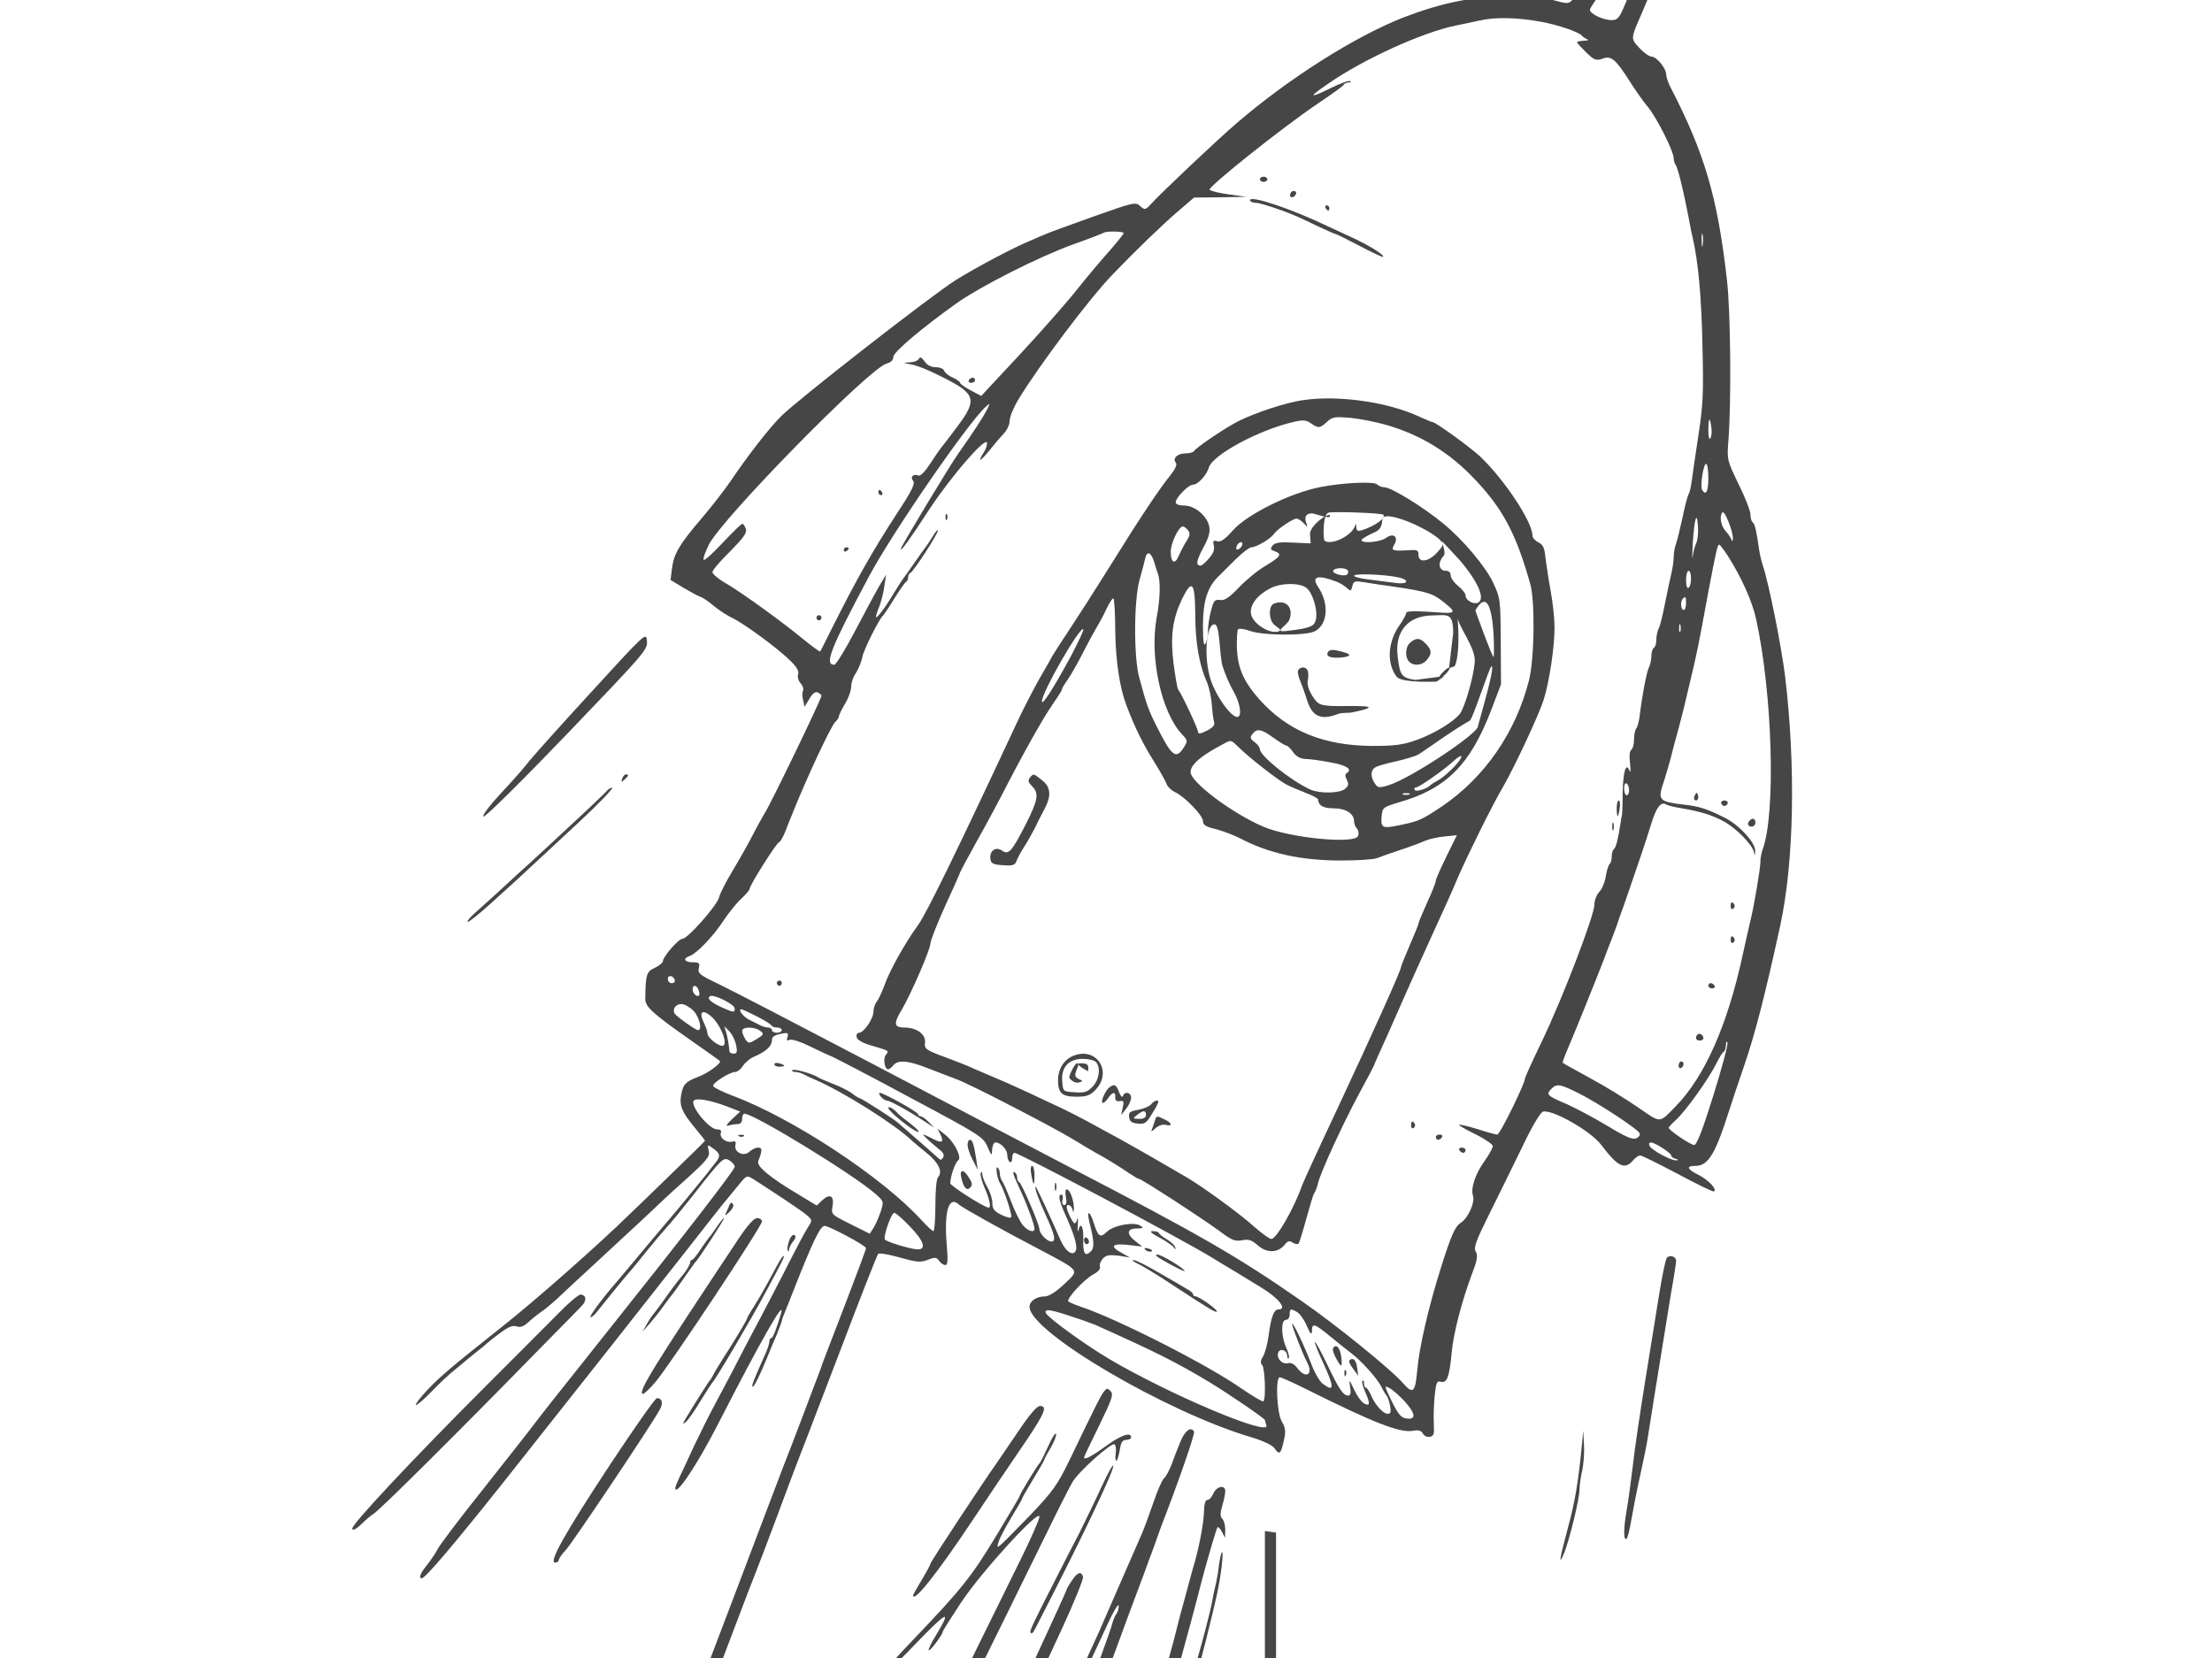
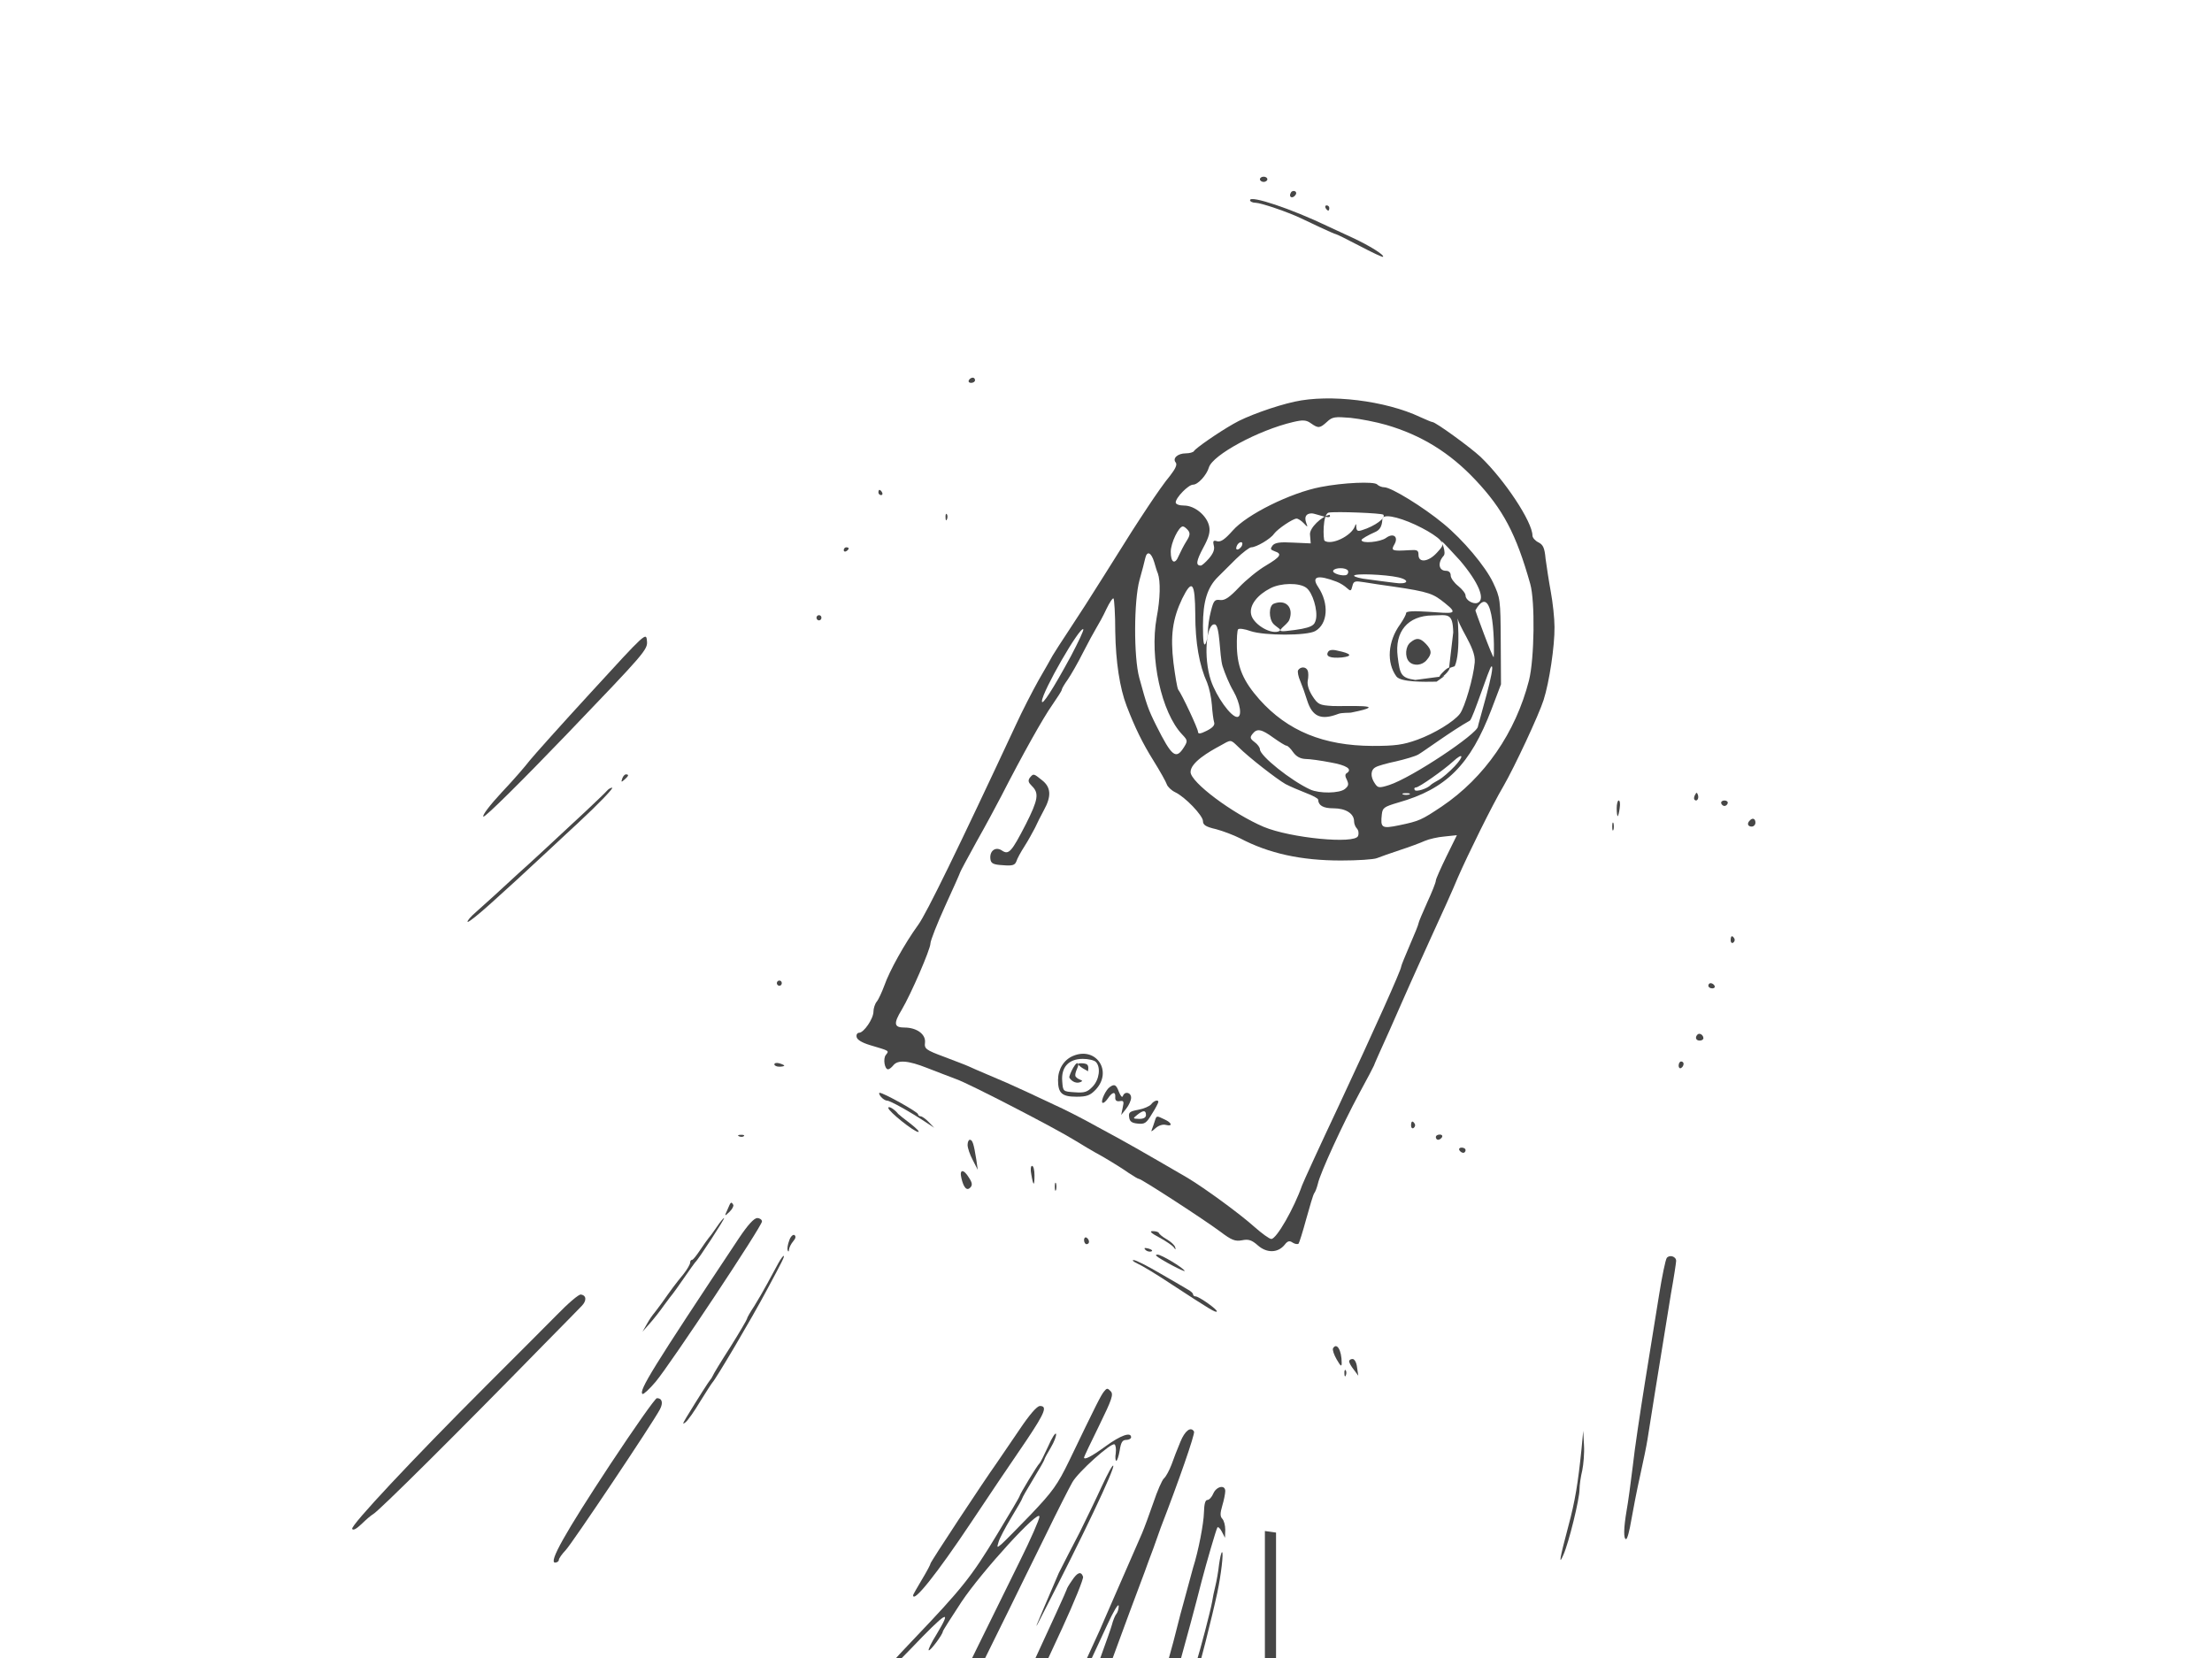
<svg xmlns="http://www.w3.org/2000/svg" version="1.0" width="2732pt" height="2048pt" preserveAspectRatio="xMidYMid slice" viewBox="0 0 500 500">
  <g transform="matrix(0.056, 0, 0, -0.059, -17.665, 520.409)" fill="#000000" stroke="none" style="">
    <path d="M 7305.77 8729.968 C 7281.77 8684.968 7307.77 8638.968 7356.77 8638.968 C 7389.77 8638.968 7405.77 8656.968 7405.77 8693.968 C 7405.77 8733.968 7389.77 8748.968 7348.77 8748.968 C 7326.77 8748.968 7312.77 8742.968 7305.77 8729.968 Z" style="fill: rgb(70, 70, 70);" />
-     <path d="M 7238.089 8541.629 C 7228.089 8535.629 7216.089 8521.629 7211.089 8509.629 C 7207.089 8497.629 7147.089 8412.629 7079.089 8321.629 C 7012.089 8229.629 6931.089 8120.629 6901.089 8078.629 C 6810.089 7951.629 6680.089 7778.629 6663.089 7760.629 C 6647.089 7744.629 6642.089 7744.629 6591.089 7757.629 C 6556.089 7767.629 6487.089 7772.629 6404.089 7772.629 C 6260.089 7773.629 6137.089 7749.629 5980.089 7692.629 C 5786.089 7620.629 5516.089 7458.629 5307.089 7287.629 C 5235.089 7229.629 5001.089 7019.629 4967.089 6983.629 C 4939.089 6954.629 4937.089 6953.629 4918.089 6969.629 C 4900.089 6986.629 4891.089 6984.629 4728.089 6929.629 C 4633.089 6897.629 4547.089 6867.629 4536.089 6862.629 C 4525.089 6858.629 4501.089 6848.629 4482.089 6840.629 C 4413.089 6814.629 4264.089 6739.629 4175.089 6687.629 C 4080.089 6631.629 3534.089 6227.629 3468.089 6164.629 C 3421.089 6120.629 3333.089 6012.629 3269.089 5922.629 C 3244.089 5886.629 3190.089 5821.629 3151.089 5777.629 C 3058.089 5674.629 3035.089 5637.629 3028.089 5582.629 L 3022.089 5537.629 L 3074.089 5507.629 C 3103.089 5491.629 3133.089 5475.629 3141.089 5473.629 C 3149.089 5471.629 3174.089 5456.629 3196.089 5438.629 C 3217.089 5421.629 3253.089 5399.629 3274.089 5390.629 C 3321.089 5368.629 3458.089 5273.629 3507.089 5226.629 C 3532.089 5203.629 3541.089 5187.629 3537.089 5176.629 C 3533.089 5166.629 3538.089 5151.629 3547.089 5141.629 C 3556.089 5131.629 3560.089 5119.629 3557.089 5113.629 C 3553.089 5107.629 3553.089 5091.629 3557.089 5077.629 L 3563.089 5051.629 L 3582.089 5081.629 C 3594.089 5101.629 3606.089 5110.629 3616.089 5106.629 C 3624.089 5102.629 3631.089 5097.629 3631.089 5093.629 C 3631.089 5081.629 3425.089 4676.629 3403.089 4645.629 C 3393.089 4629.629 3371.089 4592.629 3355.089 4562.629 C 3339.089 4532.629 3303.089 4471.629 3275.089 4427.629 C 3247.089 4383.629 3221.089 4335.629 3218.089 4321.629 C 3210.089 4290.629 3091.089 4162.629 3070.089 4162.629 C 3054.089 4162.629 2991.089 4093.629 2991.089 4076.629 C 2991.089 4070.629 2976.089 4059.629 2959.089 4051.629 C 2925.089 4037.629 2921.089 4024.629 2920.089 3933.629 C 2919.089 3902.629 2948.089 3877.629 3101.089 3775.629 C 3164.089 3733.629 3218.089 3697.629 3221.089 3694.629 C 3230.089 3687.629 3172.089 3646.629 3133.089 3633.629 C 3082.089 3614.629 3073.089 3605.629 3065.089 3565.629 C 3057.089 3523.629 3067.089 3499.629 3120.089 3438.629 C 3143.089 3412.629 3161.089 3390.629 3161.089 3388.629 C 3161.089 3387.629 3095.089 3325.629 3014.089 3251.629 C 2934.089 3177.629 2863.089 3112.629 2857.089 3107.629 C 2736.089 2994.629 2476.089 2776.629 2341.089 2675.629 C 2130.089 2516.629 2096.089 2488.629 2043.089 2436.629 C 2013.089 2406.629 1991.089 2379.629 1994.089 2376.629 C 1997.089 2373.629 2025.089 2396.629 2056.089 2426.629 C 2087.089 2457.629 2129.089 2494.629 2149.089 2509.629 C 2169.089 2525.629 2188.089 2539.629 2191.089 2542.629 C 2194.089 2545.629 2214.089 2560.629 2236.089 2577.629 C 2258.089 2593.629 2278.089 2609.629 2281.089 2612.629 C 2284.089 2615.629 2307.089 2633.629 2333.089 2651.629 C 2367.089 2675.629 2385.089 2682.629 2401.089 2677.629 C 2417.089 2672.629 2430.089 2677.629 2449.089 2694.629 C 2464.089 2707.629 2489.089 2726.629 2505.089 2736.629 C 2520.089 2746.629 2559.089 2777.629 2590.089 2806.629 C 2622.089 2834.629 2663.089 2871.629 2682.089 2887.629 C 2790.089 2982.629 2967.089 3137.629 2971.089 3142.629 C 2974.089 3145.629 3022.089 3188.629 3079.089 3236.629 C 3171.089 3315.629 3182.089 3328.629 3176.089 3350.629 C 3170.089 3374.629 3171.089 3375.629 3192.089 3360.629 C 3223.089 3340.629 3225.089 3329.629 3204.089 3305.629 C 3194.089 3293.629 3177.089 3273.629 3167.089 3260.629 C 3147.089 3236.629 3030.089 3101.629 3021.089 3092.629 C 3016.089 3087.629 2908.089 2965.629 2836.089 2883.629 C 2820.089 2865.629 2801.089 2844.629 2796.089 2838.629 C 2742.089 2779.629 2691.089 2712.629 2699.089 2712.629 C 2705.089 2712.629 2719.089 2724.629 2730.089 2739.629 C 2750.089 2763.629 2842.089 2871.629 2866.089 2896.629 C 2872.089 2902.629 2899.089 2934.629 2926.089 2966.629 C 2954.089 2999.629 2990.089 3039.629 3006.089 3056.629 C 3023.089 3073.629 3070.089 3128.629 3111.089 3177.629 C 3232.089 3324.629 3235.089 3326.629 3260.089 3313.629 C 3271.089 3306.629 3281.089 3295.629 3281.089 3288.629 C 3281.089 3277.629 3071.089 3019.629 2771.089 2662.629 C 2612.089 2473.629 2476.089 2310.629 2451.089 2277.629 C 2437.089 2260.629 2352.089 2157.629 2261.089 2048.629 C 2170.089 1940.629 2090.089 1839.629 2082.089 1824.629 C 2074.089 1809.629 2055.089 1782.629 2040.089 1764.629 C 2012.089 1732.629 2004.089 1712.629 2018.089 1712.629 C 2032.089 1712.629 2148.089 1842.629 2341.089 2072.629 C 2644.089 2435.629 2974.089 2832.629 3106.089 2992.629 C 3172.089 3072.629 3237.089 3151.629 3252.089 3167.629 C 3267.089 3184.629 3290.089 3211.629 3304.089 3227.629 C 3328.089 3255.629 3331.089 3256.629 3355.089 3242.629 C 3458.089 3179.629 3550.089 3121.629 3571.089 3104.629 C 3594.089 3085.629 3595.089 3084.629 3578.089 3059.629 C 3560.089 3031.629 3538.089 2992.629 3471.089 2867.629 C 3447.089 2823.629 3409.089 2753.629 3386.089 2712.629 C 3363.089 2671.629 3324.089 2601.629 3300.089 2557.629 C 3277.089 2513.629 3234.089 2437.629 3206.089 2387.629 C 3178.089 2338.629 3138.089 2261.629 3116.089 2217.629 C 3095.089 2173.629 3069.089 2121.629 3059.089 2101.629 C 3049.089 2081.629 3041.089 2062.629 3041.089 2058.629 C 3041.089 2021.629 3130.089 2147.629 3216.089 2307.629 C 3386.089 2622.629 3486.089 2789.629 3468.089 2727.629 C 3451.089 2671.629 3435.089 2632.629 3429.089 2632.629 C 3424.089 2632.629 3421.089 2626.629 3421.089 2619.629 C 3421.089 2612.629 3413.089 2588.629 3402.089 2566.629 C 3356.089 2468.629 3349.089 2451.629 3353.089 2446.629 C 3358.089 2442.629 3382.089 2488.629 3416.089 2567.629 C 3423.089 2584.629 3438.089 2618.629 3450.089 2644.629 C 3461.089 2670.629 3471.089 2695.629 3471.089 2698.629 C 3471.089 2701.629 3478.089 2720.629 3487.089 2740.629 C 3496.089 2761.629 3507.089 2786.629 3511.089 2797.629 C 3597.089 3005.629 3626.089 3062.629 3644.089 3062.629 C 3662.089 3062.629 3810.089 2987.629 3811.089 2977.629 C 3811.089 2972.629 3772.089 2873.629 3725.089 2757.629 C 3678.089 2642.629 3637.089 2540.629 3634.089 2532.629 C 3632.089 2524.629 3625.089 2508.629 3621.089 2497.629 C 3616.089 2486.629 3585.089 2407.629 3551.089 2322.629 C 3517.089 2237.629 3485.089 2158.629 3480.089 2147.629 C 3476.089 2136.629 3392.089 1929.629 3296.089 1687.629 C 3199.089 1445.629 3116.089 1238.629 3112.089 1227.629 C 3081.089 1157.629 3068.089 1125.629 3026.089 1017.629 C 3000.089 951.629 2973.089 877.629 2966.089 852.629 C 2958.089 827.629 2948.089 792.629 2942.089 775.629 C 2930.089 734.629 2946.089 730.629 2963.089 770.629 C 2970.089 785.629 2985.089 813.629 2996.089 832.629 C 3008.089 851.629 3037.089 917.629 3061.089 977.629 C 3101.089 1079.629 3120.089 1127.629 3142.089 1177.629 C 3146.089 1188.629 3198.089 1316.629 3256.089 1462.629 C 3314.089 1608.629 3366.089 1736.629 3371.089 1747.629 C 3376.089 1758.629 3412.089 1848.629 3451.089 1947.629 C 3490.089 2046.629 3525.089 2136.629 3530.089 2147.629 C 3545.089 2183.629 3561.089 2223.629 3708.089 2587.629 C 3787.089 2785.629 3856.089 2951.629 3860.089 2955.629 C 3864.089 2959.629 3903.089 2953.629 3947.089 2941.629 C 4014.089 2923.629 4030.089 2921.629 4060.089 2932.629 C 4090.089 2943.629 4096.089 2942.629 4106.089 2928.629 C 4113.089 2919.629 4124.089 2912.629 4131.089 2912.629 C 4141.089 2912.629 4142.089 2929.629 4137.089 2988.629 C 4125.089 3117.629 4145.089 3181.629 4187.089 3143.629 C 4198.089 3133.629 4359.089 3047.629 4511.089 2972.629 C 4679.089 2887.629 4673.089 2895.629 4611.089 2839.629 C 4579.089 2810.629 4549.089 2792.629 4534.089 2792.629 C 4499.089 2792.629 4471.089 2774.629 4471.089 2752.629 C 4471.089 2656.629 5024.089 2348.629 5367.089 2252.629 C 5413.089 2239.629 5451.089 2222.629 5459.089 2211.629 C 5479.089 2183.629 5485.089 2187.629 5497.089 2237.629 C 5506.089 2276.629 5505.089 2287.629 5489.089 2313.629 C 5469.089 2346.629 5463.089 2482.629 5481.089 2482.629 C 5487.089 2482.629 5536.089 2461.629 5589.089 2436.629 C 5861.089 2307.629 5967.089 2268.629 6018.089 2277.629 C 6041.089 2281.629 6052.089 2278.629 6059.089 2266.629 C 6064.089 2257.629 6076.089 2252.629 6087.089 2254.629 C 6103.089 2257.629 6105.089 2265.629 6103.089 2302.629 C 6101.089 2327.629 6103.089 2375.629 6106.089 2408.629 C 6112.089 2462.629 6115.089 2469.629 6131.089 2465.629 C 6156.089 2458.629 6166.089 2484.629 6175.089 2577.629 C 6182.089 2651.629 6216.089 2775.629 6258.089 2881.629 C 6279.089 2932.629 6281.089 2949.629 6272.089 2964.629 C 6263.089 2979.629 6272.089 3003.629 6328.089 3110.629 C 6365.089 3180.629 6424.089 3295.629 6461.089 3367.629 C 6500.089 3445.629 6534.089 3498.629 6544.089 3500.629 C 6584.089 3508.629 6737.089 3425.629 6779.089 3372.629 C 6845.089 3289.629 6873.089 3276.629 6906.089 3312.629 C 6916.089 3323.629 6929.089 3332.629 6936.089 3332.629 C 6942.089 3332.629 7010.089 3300.629 7086.089 3262.629 C 7162.089 3223.629 7228.089 3193.629 7233.089 3194.629 C 7249.089 3200.629 7212.089 3238.629 7172.089 3257.629 C 7124.089 3280.629 7120.089 3292.629 7159.089 3292.629 C 7211.089 3292.629 7240.089 3339.629 7296.089 3507.629 C 7309.089 3546.629 7336.089 3622.629 7356.089 3677.629 C 7401.089 3802.629 7440.089 3947.629 7501.089 4212.629 C 7557.089 4458.629 7564.089 4822.629 7521.089 5167.629 C 7505.089 5287.629 7455.089 5525.629 7431.089 5592.629 C 7426.089 5606.629 7419.089 5633.629 7416.089 5652.629 C 7406.089 5721.629 7399.089 5752.629 7390.089 5758.629 C 7385.089 5761.629 7381.089 5774.629 7381.089 5787.629 C 7381.089 5801.629 7360.089 5853.629 7333.089 5904.629 C 7286.089 5997.629 7286.089 5997.629 7292.089 6072.629 C 7304.089 6218.629 7301.089 6565.629 7286.089 6687.629 C 7248.089 7004.629 7196.089 7172.629 7057.089 7427.629 C 7048.089 7444.629 7041.089 7464.629 7041.089 7473.629 C 7041.089 7497.629 7002.089 7542.629 6982.089 7542.629 C 6973.089 7542.629 6950.089 7557.629 6933.089 7575.629 C 6897.089 7612.629 6896.089 7608.629 6944.089 7712.629 C 6958.089 7742.629 6981.089 7796.629 6996.089 7832.629 C 7011.089 7868.629 7036.089 7925.629 7052.089 7960.629 C 7068.089 7995.629 7081.089 8025.629 7081.089 8027.629 C 7081.089 8030.629 7094.089 8060.629 7110.089 8094.629 C 7125.089 8129.629 7153.089 8191.629 7171.089 8232.629 C 7189.089 8273.629 7225.089 8351.629 7252.089 8406.629 C 7279.089 8460.629 7301.089 8510.629 7301.089 8518.629 C 7301.089 8525.629 7292.089 8536.629 7282.089 8542.629 C 7259.089 8554.629 7261.089 8554.629 7238.089 8541.629 Z M 7011.089 8049.629 C 6999.089 8020.629 6979.089 7975.629 6966.089 7947.629 C 6940.089 7889.629 6914.089 7832.629 6876.089 7745.629 C 6851.089 7688.629 6845.089 7682.629 6819.089 7682.629 C 6785.089 7682.629 6728.089 7709.629 6733.089 7723.629 C 6741.089 7747.629 7026.089 8121.629 7029.089 8112.629 C 7031.089 8106.629 7023.089 8078.629 7011.089 8049.629 Z M 6533.089 7676.629 C 6604.089 7664.629 6690.089 7636.629 6701.089 7622.629 C 6704.089 7618.629 6713.089 7612.629 6721.089 7609.629 C 6730.089 7606.629 6725.089 7603.629 6709.089 7603.629 C 6693.089 7602.629 6681.089 7600.629 6681.089 7597.629 C 6681.089 7594.629 6698.089 7577.629 6718.089 7558.629 C 6751.089 7528.629 6758.089 7526.629 6783.089 7534.629 C 6819.089 7547.629 6836.089 7533.629 6894.089 7447.629 C 6916.089 7414.629 6949.089 7369.629 6968.089 7348.629 C 7005.089 7304.629 7071.089 7179.629 7071.089 7153.629 C 7071.089 7144.629 7075.089 7132.629 7079.089 7127.629 C 7088.089 7116.629 7111.089 7027.629 7131.089 6927.629 C 7137.089 6894.629 7145.089 6858.629 7148.089 6847.629 C 7170.089 6756.629 7183.089 6624.629 7187.089 6442.629 C 7192.089 6254.629 7190.089 6210.629 7171.089 6092.629 C 7159.089 6018.629 7147.089 5939.629 7144.089 5917.629 C 7141.089 5895.629 7136.089 5873.629 7132.089 5867.629 C 7128.089 5862.629 7116.089 5821.629 7107.089 5777.629 C 7097.089 5733.629 7085.089 5687.629 7080.089 5674.629 C 7075.089 5661.629 7071.089 5639.629 7071.089 5625.629 C 7071.089 5611.629 7067.089 5583.629 7062.089 5563.629 C 7057.089 5543.629 7045.089 5491.629 7036.089 5447.629 C 7027.089 5403.629 7016.089 5359.629 7010.089 5350.629 C 7005.089 5340.629 7001.089 5321.629 7001.089 5308.629 C 7001.089 5294.629 6997.089 5280.629 6991.089 5277.629 C 6986.089 5274.629 6981.089 5260.629 6981.089 5246.629 C 6981.089 5233.629 6977.089 5214.629 6972.089 5204.629 C 6962.089 5187.629 6943.089 5091.629 6934.089 5017.629 C 6931.089 4995.629 6925.089 4973.629 6920.089 4968.629 C 6915.089 4962.629 6911.089 4943.629 6911.089 4926.629 C 6911.089 4908.629 6906.089 4890.629 6900.089 4886.629 C 6893.089 4882.629 6891.089 4862.629 6895.089 4833.629 C 6898.089 4806.629 6897.089 4795.629 6893.089 4806.629 C 6878.089 4841.629 6867.089 4803.629 6865.089 4717.629 C 6865.089 4673.629 6863.089 4635.629 6862.089 4632.629 C 6860.089 4629.629 6858.089 4616.629 6856.089 4602.629 C 6847.089 4545.629 6838.089 4511.629 6830.089 4506.629 C 6825.089 4503.629 6821.089 4490.629 6821.089 4477.629 C 6821.089 4464.629 6817.089 4451.629 6812.089 4448.629 C 6808.089 4445.629 6801.089 4424.629 6797.089 4402.629 C 6794.089 4380.629 6782.089 4353.629 6771.089 4342.629 C 6760.089 4331.629 6751.089 4309.629 6751.089 4293.629 C 6751.089 4252.629 6623.089 3935.629 6540.089 3771.629 C 6502.089 3696.629 6471.089 3632.629 6471.089 3627.629 C 6471.089 3608.629 6370.089 3412.629 6359.089 3412.629 C 6353.089 3412.629 6317.089 3421.629 6279.089 3433.629 C 6240.089 3444.629 6207.089 3452.629 6205.089 3449.629 C 6203.089 3447.629 6233.089 3431.629 6271.089 3413.629 C 6310.089 3395.629 6341.089 3374.629 6341.089 3368.629 C 6341.089 3361.629 6326.089 3335.629 6308.089 3311.629 C 6270.089 3261.629 6251.089 3206.629 6261.089 3177.629 C 6270.089 3152.629 6241.089 3092.629 6212.089 3074.629 C 6188.089 3060.629 6172.089 3024.629 6130.089 2897.629 C 6082.089 2753.629 6043.089 2593.629 6036.089 2509.629 C 6028.089 2424.629 6019.089 2416.629 5980.089 2458.629 C 5932.089 2511.629 5707.089 2684.629 5568.089 2775.629 C 5309.089 2946.629 5158.089 3028.629 4631.089 3288.629 C 4447.089 3379.629 4078.089 3563.629 3811.089 3696.629 C 3544.089 3829.629 3282.089 3958.629 3228.089 3983.629 C 3140.089 4023.629 3131.089 4029.629 3136.089 4049.629 C 3141.089 4069.629 3138.089 4072.629 3111.089 4072.629 C 3078.089 4072.629 3070.089 4087.629 3099.089 4096.629 C 3127.089 4105.629 3195.089 4172.629 3236.089 4232.629 C 3257.089 4262.629 3289.089 4300.629 3308.089 4316.629 C 3326.089 4332.629 3341.089 4349.629 3341.089 4353.629 C 3341.089 4367.629 3451.089 4532.629 3460.089 4532.629 C 3464.089 4532.629 3476.089 4551.629 3486.089 4575.629 C 3495.089 4598.629 3507.089 4626.629 3512.089 4637.629 C 3568.089 4772.629 3670.089 4978.629 3686.089 4992.629 C 3694.089 4999.629 3701.089 5008.629 3701.089 5013.629 C 3701.089 5018.629 3712.089 5040.629 3726.089 5062.629 C 3740.089 5084.629 3751.089 5113.629 3751.089 5128.629 C 3751.089 5142.629 3759.089 5166.629 3770.089 5180.629 C 3780.089 5195.629 3792.089 5222.629 3796.089 5241.629 C 3802.089 5271.629 3865.089 5390.629 3881.089 5402.629 C 3884.089 5405.629 3905.089 5434.629 3926.089 5467.629 C 3948.089 5500.629 3969.089 5529.629 3973.089 5530.629 C 3978.089 5532.629 3981.089 5540.629 3981.089 5547.629 C 3981.089 5554.629 3985.089 5562.629 3990.089 5564.629 C 4002.089 5568.629 4101.089 5713.629 4101.089 5726.629 C 4101.089 5732.629 4091.089 5721.629 4079.089 5702.629 C 4067.089 5683.629 4054.089 5665.629 4051.089 5662.629 C 4048.089 5659.629 4028.089 5632.629 4006.089 5602.629 C 3984.089 5572.629 3964.089 5545.629 3961.089 5542.629 C 3958.089 5539.629 3941.089 5514.629 3923.089 5486.629 C 3889.089 5431.629 3851.089 5384.629 3851.089 5396.629 C 3851.089 5400.629 3857.089 5418.629 3865.089 5436.629 C 3872.089 5454.629 3882.089 5489.629 3885.089 5513.629 L 3892.089 5557.629 L 3869.089 5521.629 C 3856.089 5501.629 3812.089 5423.629 3771.089 5349.629 C 3730.089 5274.629 3690.089 5212.629 3683.089 5212.629 C 3642.089 5212.629 3666.089 5271.629 3821.089 5547.629 C 3916.089 5717.629 4226.089 6144.629 4296.089 6202.629 C 4313.089 6216.629 4313.089 6216.629 4298.089 6187.629 C 4284.089 6161.629 4243.089 6101.629 4184.089 6022.629 C 4154.089 5983.629 3951.089 5663.629 3951.089 5656.629 C 3951.089 5644.629 3984.089 5687.629 4069.089 5811.629 C 4155.089 5934.629 4292.089 6085.629 4299.089 6063.629 C 4301.089 6057.629 4296.089 6040.629 4287.089 6027.629 C 4259.089 5985.629 4270.089 5988.629 4309.089 6033.629 C 4329.089 6057.629 4356.089 6087.629 4369.089 6100.629 C 4381.089 6112.629 4391.089 6134.629 4391.089 6148.629 C 4391.089 6162.629 4407.089 6199.629 4427.089 6230.629 C 4512.089 6362.629 4710.089 6612.629 4806.089 6707.629 C 4897.089 6797.629 5004.089 6895.629 5065.089 6945.629 L 5135.089 7002.629 L 5240.089 7003.629 L 5346.089 7005.629 L 5276.089 7014.629 C 5238.089 7019.629 5202.089 7027.629 5198.089 7032.629 C 5188.089 7041.629 5496.089 7274.629 5639.089 7365.629 C 5692.089 7399.629 5738.089 7430.629 5739.089 7434.629 C 5741.089 7439.629 5750.089 7442.629 5759.089 7443.629 C 5769.089 7443.629 5771.089 7446.629 5765.089 7448.629 C 5759.089 7451.629 5724.089 7439.629 5688.089 7422.629 C 5598.089 7380.629 5594.089 7385.629 5676.089 7438.629 C 5818.089 7532.629 6057.089 7635.629 6191.089 7661.629 C 6221.089 7667.629 6266.089 7676.629 6291.089 7681.629 C 6351.089 7694.629 6442.089 7692.629 6533.089 7676.629 Z M 4851.089 6866.629 C 4851.089 6862.629 4825.089 6832.629 4793.089 6797.629 C 4761.089 6763.629 4702.089 6697.629 4663.089 6650.629 C 4624.089 6603.629 4521.089 6492.629 4434.089 6403.629 L 4276.089 6242.629 L 4234.089 6263.629 C 4210.089 6275.629 4191.089 6288.629 4191.089 6292.629 C 4191.089 6296.629 4178.089 6305.629 4162.089 6312.629 C 4146.089 6318.629 4130.089 6330.629 4127.089 6338.629 C 4124.089 6346.629 4109.089 6352.629 4093.089 6352.629 C 4074.089 6352.629 4057.089 6360.629 4047.089 6375.629 C 4035.089 6390.629 4029.089 6393.629 4025.089 6385.629 C 4022.089 6378.629 4005.089 6371.629 3988.089 6371.629 C 3961.089 6369.629 3960.089 6369.629 3981.089 6365.629 C 4015.089 6360.629 4055.089 6345.629 4126.089 6311.629 C 4253.089 6250.629 4260.089 6228.629 4183.089 6129.629 C 4152.089 6090.629 4122.089 6052.629 4116.089 6046.629 C 4111.089 6040.629 4090.089 6012.629 4071.089 5984.629 C 4050.089 5953.629 4031.089 5934.629 4023.089 5937.629 C 4002.089 5945.629 3988.089 5932.629 4001.089 5917.629 C 4010.089 5906.629 3997.089 5880.629 3938.089 5795.629 C 3837.089 5647.629 3776.089 5546.629 3671.089 5347.629 C 3648.089 5303.629 3628.089 5265.629 3626.089 5263.629 C 3624.089 5261.629 3594.089 5282.629 3559.089 5309.629 C 3473.089 5376.629 3318.089 5483.629 3249.089 5522.629 C 3217.089 5539.629 3191.089 5560.629 3191.089 5567.629 C 3191.089 5574.629 3223.089 5610.629 3262.089 5646.629 C 3316.089 5698.629 3331.089 5717.629 3326.089 5732.629 C 3322.089 5743.629 3316.089 5752.629 3312.089 5752.629 C 3307.089 5752.629 3272.089 5719.629 3233.089 5680.629 C 3194.089 5640.629 3159.089 5610.629 3156.089 5614.629 C 3152.089 5618.629 3162.089 5644.629 3177.089 5673.629 C 3234.089 5777.629 3824.089 6348.629 3894.089 6366.629 C 3911.089 6370.629 3921.089 6379.629 3921.089 6391.629 C 3921.089 6410.629 4035.089 6501.629 4175.089 6596.629 C 4273.089 6662.629 4504.089 6773.629 4645.089 6822.629 C 4711.089 6844.629 4767.089 6865.629 4770.089 6867.629 C 4777.089 6874.629 4851.089 6873.629 4851.089 6866.629 Z M 7188.089 6820.629 C 7186.089 6807.629 7184.089 6815.629 7184.089 6837.629 C 7183.089 6859.629 7185.089 6869.629 7188.089 6860.629 C 7190.089 6850.629 7190.089 6832.629 7188.089 6820.629 Z M 7223.089 6122.629 C 7226.089 6106.629 7224.089 6087.629 7219.089 6080.629 C 7215.089 6072.629 7211.089 6084.629 7211.089 6110.629 C 7211.089 6159.629 7217.089 6165.629 7223.089 6122.629 Z M 7211.089 5927.629 C 7211.089 5876.629 7201.089 5858.629 7186.089 5882.629 C 7177.089 5896.629 7191.089 5982.629 7202.089 5982.629 C 7207.089 5982.629 7211.089 5957.629 7211.089 5927.629 Z M 7310.089 5697.629 C 7309.089 5683.629 7308.089 5682.629 7304.089 5692.629 C 7301.089 5700.629 7290.089 5715.629 7279.089 5726.629 C 7261.089 5746.629 7255.089 5783.629 7268.089 5796.629 C 7277.089 5804.629 7310.089 5725.629 7310.089 5697.629 Z M 7162.089 5678.629 C 7156.089 5666.629 7150.089 5644.629 7148.089 5627.629 C 7145.089 5611.629 7146.089 5632.629 7148.089 5676.629 C 7154.089 5770.629 7165.089 5806.629 7169.089 5743.629 C 7171.089 5718.629 7168.089 5689.629 7162.089 5678.629 Z M 7289.089 5630.629 C 7344.089 5548.629 7388.089 5456.629 7404.089 5386.629 C 7470.089 5100.629 7484.089 4642.629 7430.089 4504.629 C 7425.089 4491.629 7421.089 4470.629 7421.089 4457.629 C 7421.089 4431.629 7396.089 4290.629 7381.089 4232.629 C 7376.089 4213.629 7362.089 4154.629 7350.089 4102.629 C 7288.089 3829.629 7195.089 3631.629 7076.089 3517.629 C 7012.089 3455.629 7020.089 3455.629 6929.089 3515.629 C 6883.089 3545.629 6797.089 3596.629 6736.089 3627.629 C 6676.089 3658.629 6625.089 3685.629 6623.089 3687.629 C 6621.089 3688.629 6633.089 3718.629 6649.089 3753.629 C 6674.089 3808.629 6766.089 4025.629 6791.089 4087.629 C 6795.089 4098.629 6805.089 4123.629 6813.089 4142.629 C 6821.089 4161.629 6834.089 4193.629 6841.089 4212.629 C 6847.089 4231.629 6857.089 4256.629 6861.089 4267.629 C 6866.089 4278.629 6881.089 4321.629 6896.089 4362.629 C 6911.089 4403.629 6931.089 4460.629 6941.089 4487.629 C 6951.089 4515.629 6969.089 4567.629 6981.089 4604.629 C 7001.089 4667.629 7021.089 4690.629 7042.089 4676.629 C 7048.089 4673.629 7076.089 4666.629 7104.089 4662.629 C 7183.089 4649.629 7226.089 4636.629 7273.089 4612.629 C 7323.089 4586.629 7386.089 4525.629 7394.089 4497.629 C 7399.089 4478.629 7399.089 4478.629 7400.089 4498.629 C 7402.089 4529.629 7338.089 4596.629 7279.089 4625.629 C 7203.089 4661.629 7174.089 4670.629 7104.089 4677.629 C 7016.089 4687.629 7007.089 4695.629 7027.089 4752.629 C 7036.089 4777.629 7049.089 4820.629 7057.089 4847.629 C 7064.089 4875.629 7080.089 4931.629 7092.089 4972.629 C 7103.089 5013.629 7117.089 5063.629 7121.089 5082.629 C 7126.089 5101.629 7137.089 5146.629 7146.089 5182.629 C 7165.089 5259.629 7170.089 5279.629 7210.089 5487.629 C 7244.089 5656.629 7248.089 5672.629 7255.089 5672.629 C 7258.089 5672.629 7273.089 5653.629 7289.089 5630.629 Z M 7141.089 5543.629 C 7141.089 5526.629 7137.089 5510.629 7131.089 5507.629 C 7125.089 5503.629 7121.089 5515.629 7121.089 5536.629 C 7121.089 5556.629 7126.089 5572.629 7131.089 5572.629 C 7137.089 5572.629 7141.089 5559.629 7141.089 5543.629 Z M 7121.089 5447.629 C 7121.089 5433.629 7117.089 5422.629 7111.089 5422.629 C 7100.089 5422.629 7097.089 5455.629 7108.089 5465.629 C 7119.089 5476.629 7121.089 5473.629 7121.089 5447.629 Z M 7098.089 5340.629 C 7095.089 5333.629 7093.089 5338.629 7093.089 5352.629 C 7093.089 5366.629 7095.089 5371.629 7098.089 5365.629 C 7100.089 5358.629 7100.089 5346.629 7098.089 5340.629 Z M 6891.089 4731.629 C 6891.089 4721.629 6887.089 4712.629 6881.089 4712.629 C 6876.089 4712.629 6871.089 4724.629 6871.089 4738.629 C 6871.089 4752.629 6875.089 4761.629 6881.089 4757.629 C 6887.089 4754.629 6891.089 4742.629 6891.089 4731.629 Z M 3039.089 4004.629 C 3041.089 3997.629 3036.089 3992.629 3027.089 3992.629 C 3018.089 3992.629 3011.089 3999.629 3011.089 4008.629 C 3011.089 4025.629 3033.089 4022.629 3039.089 4004.629 Z M 3135.089 3966.629 C 3139.089 3957.629 3139.089 3947.629 3137.089 3945.629 C 3129.089 3937.629 3111.089 3953.629 3111.089 3968.629 C 3111.089 3987.629 3127.089 3986.629 3135.089 3966.629 Z M 3281.089 3895.629 C 3281.089 3879.629 3278.089 3879.629 3234.089 3897.629 C 3185.089 3918.629 3167.089 3933.629 3181.089 3942.629 C 3196.089 3951.629 3281.089 3911.629 3281.089 3895.629 Z M 3115.089 3886.629 C 3139.089 3861.629 3151.089 3812.629 3133.089 3812.629 C 3123.089 3812.629 3048.089 3863.629 3039.089 3875.629 C 3028.089 3892.629 3042.089 3912.629 3066.089 3912.629 C 3078.089 3912.629 3100.089 3900.629 3115.089 3886.629 Z M 3370.089 3865.629 C 3401.089 3850.629 3428.089 3834.629 3429.089 3830.629 C 3431.089 3826.629 3441.089 3822.629 3452.089 3822.629 C 3462.089 3822.629 3471.089 3818.629 3471.089 3812.629 C 3471.089 3807.629 3462.089 3802.629 3451.089 3802.629 C 3440.089 3802.629 3431.089 3807.629 3431.089 3812.629 C 3431.089 3818.629 3424.089 3822.629 3416.089 3822.629 C 3408.089 3822.629 3393.089 3826.629 3383.089 3831.629 C 3374.089 3836.629 3354.089 3845.629 3339.089 3852.629 C 3315.089 3864.629 3292.089 3892.629 3308.089 3892.629 C 3311.089 3892.629 3339.089 3880.629 3370.089 3865.629 Z M 3187.089 3864.629 C 3226.089 3831.629 3257.089 3752.629 3231.089 3752.629 C 3212.089 3752.629 3171.089 3784.629 3171.089 3799.629 C 3171.089 3807.629 3164.089 3826.629 3156.089 3841.629 C 3135.089 3883.629 3151.089 3894.629 3187.089 3864.629 Z M 3287.089 3754.629 C 3292.089 3729.629 3290.089 3722.629 3277.089 3722.629 C 3268.089 3722.629 3261.089 3725.629 3260.089 3730.629 C 3256.089 3764.629 3253.089 3780.629 3247.089 3802.629 L 3239.089 3827.629 L 3260.089 3807.629 C 3271.089 3796.629 3283.089 3772.629 3287.089 3754.629 Z M 3384.089 3809.629 C 3400.089 3798.629 3399.089 3795.629 3370.089 3778.629 C 3339.089 3760.629 3337.089 3760.629 3324.089 3777.629 C 3317.089 3788.629 3311.089 3802.629 3311.089 3809.629 C 3311.089 3826.629 3362.089 3826.629 3384.089 3809.629 Z M 3494.089 3785.629 C 3489.089 3773.629 3492.089 3770.629 3504.089 3775.629 C 3512.089 3778.629 3546.089 3768.629 3578.089 3753.629 C 3610.089 3738.629 3652.089 3719.629 3671.089 3712.629 C 3690.089 3704.629 3836.089 3632.629 3994.089 3551.629 C 4269.089 3412.629 4284.089 3403.629 4301.089 3366.629 C 4318.089 3329.629 4319.089 3328.629 4320.089 3355.629 C 4321.089 3370.629 4327.089 3382.629 4334.089 3382.629 C 4355.089 3381.629 4381.089 3355.629 4381.089 3334.629 C 4381.089 3323.629 4386.089 3310.629 4391.089 3307.629 C 4397.089 3304.629 4401.089 3310.629 4401.089 3321.629 C 4401.089 3333.629 4405.089 3342.629 4410.089 3342.629 C 4429.089 3342.629 5073.089 3018.629 5205.089 2942.629 C 5222.089 2932.629 5265.089 2907.629 5301.089 2887.629 C 5337.089 2866.629 5384.089 2839.629 5406.089 2826.629 C 5476.089 2786.629 5513.089 2742.629 5476.089 2742.629 C 5457.089 2742.629 5446.089 2713.629 5436.089 2642.629 C 5432.089 2612.629 5422.089 2576.629 5414.089 2563.629 C 5403.089 2546.629 5402.089 2537.629 5410.089 2529.629 C 5421.089 2518.629 5426.089 2400.629 5415.089 2390.629 C 5412.089 2387.629 5373.089 2409.629 5328.089 2438.629 C 5190.089 2530.629 4825.089 2706.629 4676.089 2753.629 C 4654.089 2760.629 4633.089 2769.629 4628.089 2772.629 C 4617.089 2781.629 4690.089 2856.629 4728.089 2876.629 C 4748.089 2886.629 4758.089 2897.629 4755.089 2906.629 C 4752.089 2913.629 4758.089 2927.629 4767.089 2937.629 C 4780.089 2950.629 4794.089 2952.629 4830.089 2948.629 L 4876.089 2941.629 L 4844.089 2958.629 C 4793.089 2984.629 4803.089 2996.629 4869.089 2989.629 L 4926.089 2983.629 L 4899.089 3003.629 C 4861.089 3031.629 4863.089 3052.629 4904.089 3052.629 C 4931.089 3053.629 4933.089 3054.629 4918.089 3063.629 C 4891.089 3079.629 4810.089 3064.629 4784.089 3040.629 C 4757.089 3015.629 4748.089 3020.629 4731.089 3071.629 C 4714.089 3122.629 4700.089 3125.629 4713.089 3075.629 C 4733.089 3000.629 4733.089 2976.629 4717.089 2963.629 C 4694.089 2943.629 4686.089 2957.629 4688.089 3013.629 C 4689.089 3061.629 4677.089 3079.629 4668.089 3045.629 C 4665.089 3035.629 4664.089 3045.629 4666.089 3067.629 C 4667.089 3089.629 4666.089 3099.629 4664.089 3090.629 C 4662.089 3080.629 4657.089 3072.629 4653.089 3072.629 C 4646.089 3072.629 4621.089 3120.629 4621.089 3134.629 C 4621.089 3149.629 4640.089 3142.629 4644.089 3125.629 C 4648.089 3111.629 4649.089 3112.629 4650.089 3129.629 C 4651.089 3158.629 4634.089 3202.629 4621.089 3202.629 C 4616.089 3202.629 4614.089 3189.629 4618.089 3172.629 C 4622.089 3152.629 4620.089 3142.629 4611.089 3142.629 C 4604.089 3142.629 4601.089 3150.629 4604.089 3162.629 C 4607.089 3173.629 4605.089 3182.629 4600.089 3182.629 C 4585.089 3182.629 4590.089 3159.629 4615.089 3106.629 C 4651.089 3030.629 4665.089 2986.629 4658.089 2968.629 C 4648.089 2943.629 4615.089 2964.629 4595.089 3010.629 C 4558.089 3090.629 4499.089 3212.629 4496.089 3212.629 C 4489.089 3212.629 4507.089 3164.629 4538.089 3100.629 C 4573.089 3028.629 4579.089 3002.629 4559.089 3002.629 C 4542.089 3002.629 4511.089 3033.629 4511.089 3049.629 C 4511.089 3067.629 4439.089 3226.629 4429.089 3230.629 C 4424.089 3232.629 4421.089 3240.629 4421.089 3247.629 C 4421.089 3255.629 4417.089 3264.629 4411.089 3267.629 C 4399.089 3274.629 4405.089 3258.629 4439.089 3188.629 C 4465.089 3134.629 4491.089 3065.629 4491.089 3051.629 C 4491.089 3034.629 4464.089 3042.629 4444.089 3065.629 C 4433.089 3077.629 4411.089 3119.629 4396.089 3157.629 C 4380.089 3196.629 4364.089 3231.629 4359.089 3236.629 C 4355.089 3242.629 4351.089 3254.629 4351.089 3263.629 C 4351.089 3273.629 4347.089 3283.629 4342.089 3286.629 C 4333.089 3292.629 4340.089 3243.629 4351.089 3227.629 C 4367.089 3204.629 4403.089 3101.629 4397.089 3095.629 C 4394.089 3091.629 4375.089 3096.629 4356.089 3105.629 C 4328.089 3118.629 4321.089 3128.629 4321.089 3149.629 C 4321.089 3165.629 4312.089 3192.629 4301.089 3210.629 C 4290.089 3228.629 4281.089 3250.629 4280.089 3260.629 C 4280.089 3271.629 4278.089 3272.629 4274.089 3264.629 C 4271.089 3257.629 4279.089 3231.629 4290.089 3207.629 C 4310.089 3164.629 4317.089 3132.629 4306.089 3132.629 C 4289.089 3132.629 4151.089 3216.629 4151.089 3225.629 C 4151.089 3250.629 4171.089 3306.629 4183.089 3313.629 C 4200.089 3324.629 4165.089 3388.629 4127.089 3414.629 L 4099.089 3435.629 L 4111.089 3413.629 C 4127.089 3382.629 4118.089 3377.629 4080.089 3396.629 C 4062.089 3405.629 4046.089 3412.629 4043.089 3412.629 C 4037.089 3412.629 4075.089 3379.629 4108.089 3354.629 C 4123.089 3343.629 4128.089 3333.629 4122.089 3324.629 C 4115.089 3313.629 4112.089 3313.629 4100.089 3324.629 C 4088.089 3335.629 4048.089 3368.629 3939.089 3458.629 C 3918.089 3475.629 3791.089 3552.629 3784.089 3552.629 C 3781.089 3552.629 3767.089 3560.629 3753.089 3571.629 C 3738.089 3581.629 3704.089 3597.629 3676.089 3607.629 C 3649.089 3617.629 3622.089 3628.629 3616.089 3632.629 C 3595.089 3645.629 3521.089 3665.629 3514.089 3659.629 C 3511.089 3655.629 3515.089 3652.629 3524.089 3652.629 C 3534.089 3652.629 3549.089 3648.629 3559.089 3643.629 C 3568.089 3638.629 3587.089 3630.629 3601.089 3624.629 C 3712.089 3580.629 3930.089 3450.629 3997.089 3388.629 C 4004.089 3382.629 4030.089 3361.629 4055.089 3342.629 C 4103.089 3306.629 4122.089 3269.629 4102.089 3249.629 C 4095.089 3242.629 4091.089 3199.629 4091.089 3140.629 C 4091.089 3086.629 4087.089 3042.629 4083.089 3042.629 C 4079.089 3042.629 4057.089 3061.629 4036.089 3083.629 C 3878.089 3248.629 3515.089 3475.629 3272.089 3561.629 C 3231.089 3576.629 3196.089 3592.629 3194.089 3598.629 C 3190.089 3609.629 3261.089 3652.629 3284.089 3652.629 C 3292.089 3652.629 3306.089 3663.629 3314.089 3675.629 C 3323.089 3688.629 3344.089 3705.629 3363.089 3712.629 C 3407.089 3730.629 3431.089 3751.629 3431.089 3773.629 C 3431.089 3789.629 3445.089 3796.629 3488.089 3801.629 C 3496.089 3801.629 3498.089 3795.629 3494.089 3785.629 Z M 7231.089 3561.629 C 7188.089 3430.629 7164.089 3372.629 7154.089 3372.629 C 7139.089 3372.629 7051.089 3429.629 7051.089 3438.629 C 7051.089 3441.629 7064.089 3454.629 7080.089 3468.629 C 7117.089 3499.629 7211.089 3623.629 7242.089 3682.629 C 7255.089 3707.629 7269.089 3729.629 7274.089 3730.629 C 7278.089 3732.629 7281.089 3743.629 7282.089 3755.629 C 7282.089 3768.629 7285.089 3771.629 7288.089 3764.629 C 7291.089 3756.629 7265.089 3665.629 7231.089 3561.629 Z M 6688.089 3570.629 C 6762.089 3535.629 6922.089 3436.629 6933.089 3418.629 C 6937.089 3412.629 6932.089 3403.629 6921.089 3398.629 C 6906.089 3391.629 6879.089 3402.629 6804.089 3445.629 C 6750.089 3476.629 6676.089 3513.629 6641.089 3528.629 C 6561.089 3560.629 6555.089 3565.629 6576.089 3586.629 C 6599.089 3608.629 6610.089 3607.629 6688.089 3570.629 Z M 3249.089 3520.629 L 3303.089 3500.629 L 3269.089 3470.629 C 3250.089 3453.629 3243.089 3443.629 3254.089 3446.629 C 3264.089 3449.629 3281.089 3452.629 3292.089 3452.629 C 3304.089 3452.629 3311.089 3459.629 3311.089 3472.629 C 3311.089 3483.629 3315.089 3492.629 3320.089 3492.629 C 3359.089 3492.629 3762.089 3258.629 3850.089 3184.629 C 3883.089 3156.629 3883.089 3156.629 3870.089 3116.629 C 3862.089 3094.629 3849.089 3066.629 3841.089 3054.629 L 3826.089 3032.629 L 3748.089 3069.629 C 3670.089 3106.629 3670.089 3106.629 3676.089 3138.629 C 3683.089 3178.629 3665.089 3187.629 3634.089 3160.629 L 3612.089 3140.629 L 3539.089 3182.629 C 3422.089 3248.629 3368.089 3291.629 3376.089 3310.629 C 3393.089 3352.629 3393.089 3362.629 3375.089 3362.629 C 3366.089 3362.629 3350.089 3355.629 3340.089 3346.629 C 3317.089 3326.629 3277.089 3344.629 3284.089 3372.629 C 3287.089 3385.629 3284.089 3388.629 3270.089 3385.629 C 3247.089 3379.629 3218.089 3400.629 3225.089 3419.629 C 3229.089 3427.629 3223.089 3432.629 3209.089 3432.629 C 3178.089 3432.629 3102.089 3520.629 3115.089 3541.629 C 3123.089 3554.629 3182.089 3544.629 3249.089 3520.629 Z M 7025.089 3361.629 C 7045.089 3349.629 7061.089 3336.629 7061.089 3332.629 C 7061.089 3327.629 7069.089 3321.629 7079.089 3319.629 C 7091.089 3316.629 7092.089 3314.629 7081.089 3313.629 C 7060.089 3312.629 6978.089 3354.629 6973.089 3370.629 C 6967.089 3388.629 6985.089 3385.629 7025.089 3361.629 Z M 3988.089 3060.629 C 4044.089 3005.629 4056.089 2972.629 4020.089 2972.629 C 3994.089 2972.629 3893.089 3001.629 3887.089 3010.629 C 3880.089 3022.629 3913.089 3112.629 3925.089 3112.629 C 3931.089 3112.629 3959.089 3089.629 3988.089 3060.629 Z M 4656.089 2710.629 C 4689.089 2700.629 4725.089 2687.629 4736.089 2683.629 C 4978.089 2580.629 5059.089 2542.629 5196.089 2464.629 C 5279.089 2416.629 5421.089 2324.629 5421.089 2318.629 C 5421.089 2315.629 5424.089 2307.629 5427.089 2298.629 C 5445.089 2252.629 5035.089 2416.629 4791.089 2553.629 C 4695.089 2607.629 4544.089 2711.629 4537.089 2728.629 C 4530.089 2746.629 4554.089 2743.629 4656.089 2710.629 Z M 5551.089 2732.629 C 5562.089 2726.629 5580.089 2702.629 5590.089 2679.629 C 5605.089 2647.629 5610.089 2642.629 5611.089 2660.629 C 5611.089 2691.629 5621.089 2688.629 5683.089 2640.629 C 5713.089 2616.629 5751.089 2588.629 5766.089 2577.629 C 5809.089 2547.629 5874.089 2478.629 5891.089 2446.629 C 5899.089 2430.629 5909.089 2415.629 5912.089 2412.629 C 5916.089 2409.629 5922.089 2392.629 5926.089 2375.629 C 5931.089 2349.629 5929.089 2342.629 5917.089 2342.629 C 5898.089 2342.629 5865.089 2377.629 5849.089 2414.629 C 5842.089 2429.629 5833.089 2442.629 5829.089 2442.629 C 5824.089 2442.629 5821.089 2450.629 5821.089 2459.629 C 5821.089 2468.629 5818.089 2472.629 5815.089 2469.629 C 5811.089 2466.629 5816.089 2447.629 5825.089 2428.629 C 5847.089 2381.629 5846.089 2369.629 5821.089 2382.629 C 5810.089 2388.629 5792.089 2412.629 5781.089 2435.629 C 5761.089 2475.629 5760.089 2476.629 5765.089 2445.629 C 5769.089 2422.629 5767.089 2412.629 5757.089 2412.629 C 5737.089 2412.629 5719.089 2438.629 5671.089 2534.629 C 5647.089 2582.629 5625.089 2619.629 5623.089 2617.629 C 5621.089 2615.629 5635.089 2580.629 5655.089 2540.629 C 5702.089 2443.629 5702.089 2423.629 5655.089 2457.629 C 5643.089 2465.629 5623.089 2497.629 5610.089 2529.629 C 5580.089 2604.629 5531.089 2700.629 5531.089 2686.629 C 5531.089 2674.629 5574.089 2571.629 5591.089 2540.629 C 5618.089 2493.629 5587.089 2474.629 5553.089 2516.629 C 5540.089 2533.629 5527.089 2539.629 5514.089 2536.629 C 5491.089 2530.629 5466.089 2555.629 5475.089 2577.629 C 5482.089 2595.629 5511.089 2586.629 5511.089 2564.629 C 5511.089 2556.629 5514.089 2552.629 5517.089 2555.629 C 5521.089 2558.629 5516.089 2577.629 5507.089 2596.629 C 5486.089 2640.629 5485.089 2702.629 5506.089 2702.629 C 5514.089 2702.629 5521.089 2711.629 5521.089 2722.629 C 5521.089 2745.629 5525.089 2746.629 5551.089 2732.629 Z M 5984.089 2391.629 C 6029.089 2344.629 6033.089 2319.629 5994.089 2324.629 C 5971.089 2326.629 5960.089 2339.629 5933.089 2390.629 C 5903.089 2449.629 5902.089 2452.629 5923.089 2441.629 C 5936.089 2435.629 5963.089 2412.629 5984.089 2391.629 Z" style="fill: rgb(70, 70, 70);" />
    <path d="M 5401.089 7072.629 C 5401.089 7067.629 5408.089 7062.629 5416.089 7062.629 C 5424.089 7062.629 5431.089 7067.629 5431.089 7072.629 C 5431.089 7078.629 5424.089 7082.629 5416.089 7082.629 C 5408.089 7082.629 5401.089 7078.629 5401.089 7072.629 Z" style="fill: rgb(70, 70, 70);" />
    <path d="M 5526.089 7021.629 C 5516.089 7006.629 5529.089 6996.629 5542.089 7009.629 C 5549.089 7016.629 5549.089 7022.629 5543.089 7026.629 C 5537.089 7029.629 5529.089 7027.629 5526.089 7021.629 Z" style="fill: rgb(70, 70, 70);" />
    <path d="M 5361.089 6992.629 C 5361.089 6987.629 5371.089 6982.629 5384.089 6982.629 C 5404.089 6982.629 5513.089 6947.629 5566.089 6923.629 C 5577.089 6918.629 5612.089 6902.629 5644.089 6888.629 C 5676.089 6874.629 5704.089 6862.629 5707.089 6862.629 C 5710.089 6862.629 5753.089 6842.629 5803.089 6817.629 C 5853.089 6792.629 5895.089 6773.629 5898.089 6775.629 C 5904.089 6782.629 5843.089 6818.629 5775.089 6848.629 C 5743.089 6862.629 5698.089 6882.629 5675.089 6892.629 C 5528.089 6959.629 5361.089 7012.629 5361.089 6992.629 Z" style="fill: rgb(70, 70, 70);" />
    <path d="M 5666.089 6962.629 C 5669.089 6957.629 5674.089 6952.629 5677.089 6952.629 C 5679.089 6952.629 5681.089 6957.629 5681.089 6962.629 C 5681.089 6968.629 5676.089 6972.629 5670.089 6972.629 C 5665.089 6972.629 5663.089 6968.629 5666.089 6962.629 Z" style="fill: rgb(70, 70, 70);" />
    <path d="M 5541.089 6220.629 C 5463.089 6204.629 5343.089 6163.629 5294.089 6135.629 C 5231.089 6101.629 5142.089 6042.629 5135.089 6031.629 C 5132.089 6026.629 5117.089 6022.629 5102.089 6022.629 C 5069.089 6022.629 5047.089 6003.629 5061.089 5987.629 C 5068.089 5979.629 5060.089 5963.629 5038.089 5936.629 C 5019.089 5915.629 4980.089 5862.629 4950.089 5819.629 C 4891.089 5734.629 4894.089 5739.629 4772.089 5554.629 C 4726.089 5484.629 4663.089 5391.629 4632.089 5347.629 C 4601.089 5303.629 4571.089 5258.629 4564.089 5247.629 C 4558.089 5236.629 4532.089 5193.629 4507.089 5152.629 C 4483.089 5111.629 4441.089 5034.629 4416.089 4982.629 C 4183.089 4508.629 4055.089 4259.629 4022.089 4216.629 C 3967.089 4144.629 3905.089 4038.629 3885.089 3983.629 C 3875.089 3958.629 3862.089 3930.629 3854.089 3921.629 C 3847.089 3913.629 3841.089 3895.629 3841.089 3883.629 C 3841.089 3856.629 3802.089 3802.629 3783.089 3802.629 C 3776.089 3802.629 3771.089 3795.629 3773.089 3786.629 C 3775.089 3775.629 3795.089 3764.629 3826.089 3755.629 C 3907.089 3732.629 3905.089 3734.629 3891.089 3717.629 C 3879.089 3703.629 3886.089 3662.629 3900.089 3662.629 C 3905.089 3662.629 3914.089 3669.629 3921.089 3677.629 C 3939.089 3699.629 3981.089 3696.629 4058.089 3667.629 C 4095.089 3653.629 4149.089 3634.629 4176.089 3624.629 C 4225.089 3608.629 4578.089 3435.629 4657.089 3388.629 C 4679.089 3375.629 4728.089 3347.629 4767.089 3327.629 C 4805.089 3306.629 4852.089 3278.629 4871.089 3265.629 C 4890.089 3253.629 4909.089 3242.629 4913.089 3242.629 C 4923.089 3242.629 5176.089 3086.629 5241.089 3040.629 C 5287.089 3007.629 5301.089 3002.629 5329.089 3007.629 C 5355.089 3012.629 5368.089 3008.629 5393.089 2987.629 C 5429.089 2957.629 5474.089 2958.629 5501.089 2990.629 C 5513.089 3005.629 5521.089 3006.629 5533.089 2998.629 C 5543.089 2992.629 5553.089 2991.629 5557.089 2994.629 C 5560.089 2998.629 5574.089 3040.629 5588.089 3089.629 C 5602.089 3137.629 5616.089 3182.629 5620.089 3187.629 C 5625.089 3193.629 5631.089 3209.629 5635.089 3224.629 C 5644.089 3264.629 5735.089 3452.629 5802.089 3570.629 C 5835.089 3627.629 5861.089 3675.629 5861.089 3676.629 C 5861.089 3678.629 5890.089 3740.629 5925.089 3813.629 C 5959.089 3887.629 5996.089 3965.629 6006.089 3987.629 C 6016.089 4009.629 6056.089 4092.629 6094.089 4172.629 C 6133.089 4252.629 6181.089 4353.629 6200.089 4397.629 C 6242.089 4488.629 6338.089 4673.629 6384.089 4747.629 C 6429.089 4821.629 6527.089 5020.629 6546.089 5077.629 C 6569.089 5145.629 6591.089 5284.629 6590.089 5357.629 C 6590.089 5390.629 6583.089 5451.629 6575.089 5492.629 C 6567.089 5533.629 6558.089 5590.629 6554.089 5618.629 C 6550.089 5660.629 6544.089 5672.629 6525.089 5681.629 C 6512.089 5687.629 6501.089 5699.629 6501.089 5707.629 C 6501.089 5759.629 6389.089 5920.629 6291.089 6009.629 C 6249.089 6046.629 6110.089 6142.629 6097.089 6142.629 C 6093.089 6142.629 6072.089 6151.629 6048.089 6161.629 C 5908.089 6224.629 5683.089 6250.629 5541.089 6220.629 Z M 5911.089 6131.629 C 6052.089 6092.629 6167.089 6025.629 6271.089 5920.629 C 6382.089 5808.629 6435.089 5714.629 6492.089 5522.629 C 6512.089 5456.629 6509.089 5235.629 6487.089 5152.629 C 6433.089 4952.629 6308.089 4780.629 6135.089 4669.629 C 6053.089 4617.629 6044.089 4613.629 5963.089 4597.629 C 5892.089 4583.629 5887.089 4587.629 5893.089 4639.629 C 5896.089 4664.629 5902.089 4668.629 5959.089 4684.629 C 6153.089 4736.629 6250.089 4828.629 6336.089 5042.629 L 6374.089 5137.629 L 6373.089 5302.629 C 6372.089 5464.629 6371.089 5468.629 6342.089 5527.629 C 6311.089 5589.629 6221.089 5691.629 6141.089 5753.629 C 6061.089 5816.629 5931.089 5892.629 5903.089 5892.629 C 5893.089 5892.629 5880.089 5897.629 5874.089 5903.629 C 5862.089 5915.629 5737.089 5910.629 5646.089 5893.629 C 5525.089 5871.629 5348.089 5788.629 5291.089 5726.629 C 5260.089 5693.629 5244.089 5682.629 5229.089 5685.629 C 5213.089 5690.629 5210.089 5687.629 5215.089 5668.629 C 5219.089 5653.629 5212.089 5638.629 5195.089 5619.629 C 5181.089 5604.629 5167.089 5592.629 5162.089 5592.629 C 5141.089 5592.629 5144.089 5610.629 5172.089 5660.629 C 5195.089 5700.629 5201.089 5721.629 5196.089 5743.629 C 5187.089 5783.629 5138.089 5822.629 5095.089 5822.629 C 5075.089 5822.629 5061.089 5827.629 5061.089 5834.629 C 5061.089 5852.629 5112.089 5902.629 5131.089 5902.629 C 5151.089 5902.629 5186.089 5939.629 5195.089 5968.629 C 5210.089 6016.629 5395.089 6111.629 5535.089 6142.629 C 5575.089 6151.629 5588.089 6150.629 5607.089 6137.629 C 5637.089 6117.629 5643.089 6118.629 5672.089 6143.629 C 5693.089 6162.629 5704.089 6163.629 5767.089 6158.629 C 5807.089 6154.629 5871.089 6142.629 5911.089 6131.629 Z M 5899.089 5787.629 C 5911.089 5775.629 5865.089 5743.629 5814.089 5728.629 C 5796.089 5722.629 5791.089 5725.629 5790.089 5739.629 C 5790.089 5753.629 5788.089 5754.629 5784.089 5742.629 C 5769.089 5705.629 5690.089 5669.629 5662.089 5687.629 C 5656.089 5690.629 5653.089 5791.629 5679.089 5795.629 C 5708.089 5800.629 5893.089 5793.629 5899.089 5787.629 Z M 5611.089 5792.629 C 5624.089 5792.629 5696.172 5764.251 5682.172 5787.251 C 5649.22 5780.486 5602.089 5737.629 5603.089 5712.629 L 5606.089 5677.629 L 5535.089 5680.629 C 5482.089 5683.629 5462.089 5680.629 5452.089 5669.629 C 5442.089 5656.629 5443.089 5653.629 5460.089 5647.629 C 5492.089 5637.629 5485.089 5626.629 5425.089 5592.629 C 5394.089 5575.629 5345.089 5537.629 5317.089 5509.629 C 5279.089 5471.629 5260.089 5458.629 5241.089 5460.629 C 5218.089 5463.629 5214.089 5458.629 5203.089 5417.629 C 5196.089 5392.629 5191.089 5357.629 5191.089 5339.629 C 5191.089 5322.629 5186.089 5300.629 5181.089 5292.629 C 5174.089 5282.629 5171.089 5303.629 5171.089 5362.629 C 5171.089 5455.629 5189.089 5509.629 5232.089 5549.629 C 5245.089 5561.629 5278.089 5592.629 5304.089 5617.629 C 5331.089 5642.629 5359.089 5662.629 5366.089 5662.629 C 5386.089 5662.629 5444.089 5694.629 5458.089 5714.629 C 5473.089 5733.629 5534.089 5772.629 5549.089 5772.629 C 5555.089 5772.629 5568.089 5764.629 5577.089 5755.629 C 5594.089 5738.629 5595.089 5738.629 5588.089 5755.629 C 5579.089 5779.629 5587.089 5792.629 5611.089 5792.629 Z M 6055.089 5736.629 C 6086.089 5721.629 6118.089 5701.629 6128.089 5690.629 C 6143.089 5673.629 6143.089 5670.629 6116.089 5642.629 C 6082.089 5606.629 6041.089 5601.629 6041.089 5633.629 C 6041.089 5651.629 6036.089 5653.629 6004.089 5651.629 C 5935.089 5647.629 5929.089 5649.629 5943.089 5672.629 C 5962.089 5702.629 5940.089 5719.629 5910.089 5698.629 C 5887.089 5682.629 5811.089 5675.629 5811.089 5690.629 C 5811.089 5694.629 5836.089 5708.629 5867.089 5721.629 C 5898.089 5734.629 5893.221 5766.158 5896.221 5774.158 C 5904.221 5794.158 5985.089 5771.629 6055.089 5736.629 Z M 5111.089 5727.629 C 5120.089 5716.629 5119.089 5707.629 5104.089 5685.629 C 5094.089 5670.629 5080.089 5644.629 5073.089 5629.629 C 5058.089 5594.629 5041.089 5603.629 5041.089 5645.629 C 5041.089 5678.629 5073.089 5742.629 5090.089 5742.629 C 5095.089 5742.629 5104.089 5735.629 5111.089 5727.629 Z M 5329.089 5670.629 C 5327.089 5664.629 5319.089 5656.629 5313.089 5654.629 C 5306.089 5652.629 5303.089 5656.629 5307.089 5666.629 C 5314.089 5684.629 5335.089 5688.629 5329.089 5670.629 Z M 6209.089 5611.629 C 6284.089 5527.629 6313.089 5461.629 6279.089 5449.629 C 6261.089 5443.629 6231.089 5460.629 6231.089 5477.629 C 6231.089 5485.629 6218.089 5501.629 6201.089 5514.629 C 6185.089 5526.629 6171.089 5544.629 6171.089 5554.629 C 6171.089 5565.629 6164.089 5572.629 6152.089 5572.629 C 6123.089 5572.629 6117.089 5602.629 6142.089 5629.629 C 6155.089 5641.629 6132.722 5686.297 6134.722 5686.297 C 6136.722 5686.297 6188.089 5633.629 6209.089 5611.629 Z M 4974.089 5606.629 C 4979.089 5590.629 4985.089 5570.629 4989.089 5562.629 C 5000.089 5532.629 4999.089 5466.629 4984.089 5392.629 C 4955.089 5240.629 5003.089 5029.629 5087.089 4945.629 C 5109.089 4923.629 5110.089 4920.629 5095.089 4897.629 C 5062.089 4847.629 5046.089 4859.629 4982.089 4980.629 C 4949.089 5043.629 4944.089 5058.629 4914.089 5162.629 C 4891.089 5242.629 4892.089 5458.629 4915.089 5537.629 C 4925.089 5570.629 4935.089 5607.629 4938.089 5620.629 C 4945.089 5650.629 4962.089 5643.629 4974.089 5606.629 Z M 5756.089 5573.629 C 5759.089 5568.629 5757.089 5561.629 5752.089 5557.629 C 5738.089 5549.629 5690.089 5562.629 5697.089 5573.629 C 5704.089 5585.629 5748.089 5585.629 5756.089 5573.629 Z M 5959.089 5547.629 C 6010.089 5536.629 5998.089 5518.629 5944.089 5526.629 C 5917.089 5529.629 5870.089 5535.629 5839.089 5539.629 C 5807.089 5542.629 5781.089 5549.629 5781.089 5553.629 C 5781.089 5563.629 5907.089 5558.629 5959.089 5547.629 Z M 5711.089 5530.629 C 5725.089 5525.629 5743.089 5514.629 5752.089 5506.629 C 5767.089 5493.629 5769.089 5494.629 5774.089 5513.629 C 5779.089 5533.629 5784.089 5534.629 5823.089 5528.629 C 5847.089 5524.629 5898.089 5517.629 5936.089 5512.629 C 6089.089 5491.629 6101.106 5483.978 6148.089 5448.629 C 6208.494 5403.182 6176.089 5409.629 6081.089 5415.629 C 6019.089 5419.629 5991.089 5417.629 5991.089 5410.629 C 5991.089 5404.629 5980.089 5385.629 5967.089 5367.629 C 5917.089 5302.629 5911.089 5220.629 5952.089 5167.629 C 5970.089 5145.629 6064.113 5146.871 6114.113 5147.871 L 6145.704 5169.239 L 6028.177 5154.442 C 5970.177 5162.442 5966.089 5175.629 5957.089 5243.629 C 5944.089 5339.629 5998.089 5400.629 6097.089 5401.629 C 6159.089 5402.629 6179.569 5413.957 6181.294 5336.387 L 6164.379 5199.674 L 6187.256 5206.926 C 6213.967 5261.567 6197.125 5417.405 6196.621 5406.667 C 6194.591 5363.435 6274.089 5280.629 6268.089 5221.629 C 6263.089 5164.629 6228.089 5049.629 6208.089 5024.629 C 6184.089 4994.629 6104.089 4948.629 6037.089 4925.629 C 5979.089 4905.629 5946.089 4901.629 5855.089 4901.629 C 5658.089 4902.629 5513.089 4958.629 5399.089 5079.629 C 5334.089 5149.629 5311.089 5200.629 5308.089 5277.629 C 5307.089 5312.629 5309.089 5344.629 5313.089 5348.629 C 5318.089 5352.629 5340.089 5349.629 5363.089 5341.629 C 5419.089 5323.629 5590.089 5323.629 5624.089 5341.629 C 5675.089 5368.629 5681.089 5446.629 5636.089 5510.629 C 5607.089 5551.629 5634.089 5558.629 5711.089 5530.629 Z M 5588.089 5507.629 C 5614.089 5489.629 5635.089 5420.629 5627.089 5386.629 C 5621.089 5364.629 5617.76 5352.702 5504.87 5341.748 C 5453.113 5336.726 5512.089 5363.629 5520.089 5385.629 C 5538.089 5432.629 5505.089 5464.629 5457.089 5446.629 C 5436.089 5438.629 5436.089 5388.629 5456.089 5368.629 C 5470.089 5354.629 5496.699 5345.695 5473.699 5339.695 C 5437.699 5330.695 5372.463 5370.903 5365.463 5405.903 C 5357.463 5441.903 5393.089 5481.629 5443.089 5505.629 C 5485.089 5526.629 5560.089 5527.629 5588.089 5507.629 Z M 5140.089 5405.629 C 5140.089 5297.629 5156.089 5210.629 5188.089 5143.629 C 5196.089 5124.629 5205.089 5086.629 5207.089 5058.629 C 5209.089 5031.629 5213.089 5001.629 5216.089 4992.629 C 5220.089 4981.629 5211.089 4971.629 5186.089 4959.629 C 5161.089 4947.629 5151.089 4946.629 5151.089 4955.629 C 5151.089 4967.629 5087.089 5097.629 5071.089 5117.629 C 5067.089 5123.629 5059.089 5168.629 5052.089 5219.629 C 5039.089 5323.629 5048.089 5387.629 5087.089 5465.629 C 5127.089 5542.629 5139.089 5529.629 5140.089 5405.629 Z M 4817.089 5339.629 C 4819.089 5224.629 4835.089 5123.629 4863.089 5054.629 C 4897.089 4970.629 4927.089 4912.629 4971.089 4845.629 C 4998.089 4804.629 5022.089 4763.629 5025.089 4754.629 C 5028.089 4745.629 5043.089 4731.629 5058.089 4724.629 C 5099.089 4706.629 5171.089 4634.629 5171.089 4613.629 C 5171.089 4598.629 5183.089 4591.629 5224.089 4582.629 C 5252.089 4575.629 5296.089 4559.629 5321.089 4547.629 C 5437.089 4489.629 5567.089 4462.629 5728.089 4462.629 C 5795.089 4462.629 5860.089 4466.629 5873.089 4471.629 C 5886.089 4476.629 5928.089 4490.629 5966.089 4502.629 C 6005.089 4514.629 6050.089 4530.629 6066.089 4537.629 C 6083.089 4544.629 6119.089 4552.629 6146.089 4554.629 L 6196.089 4559.629 L 6154.089 4478.629 C 6131.089 4433.629 6111.089 4391.629 6111.089 4385.629 C 6111.089 4378.629 6095.089 4340.629 6076.089 4301.629 C 6057.089 4261.629 6041.089 4225.629 6041.089 4221.629 C 6041.089 4217.629 6025.089 4179.629 6006.089 4138.629 C 5987.089 4096.629 5971.089 4059.629 5971.089 4055.629 C 5971.089 4043.629 5863.089 3814.629 5719.089 3522.629 C 5641.089 3365.629 5575.089 3228.629 5571.089 3217.629 C 5539.089 3130.629 5468.089 3012.629 5447.089 3012.629 C 5439.089 3012.629 5409.089 3033.629 5379.089 3058.629 C 5319.089 3109.629 5179.089 3206.629 5109.089 3246.629 C 4926.089 3347.629 4862.089 3382.629 4746.089 3441.629 C 4686.089 3473.629 4607.089 3511.629 4571.089 3526.629 C 4535.089 3542.629 4486.089 3564.629 4461.089 3575.629 C 4393.089 3605.629 4361.089 3618.629 4301.089 3642.629 C 4271.089 3654.629 4237.089 3668.629 4226.089 3673.629 C 4215.089 3678.629 4170.089 3694.629 4126.089 3710.629 C 4052.089 3736.629 4046.089 3741.629 4049.089 3764.629 C 4053.089 3796.629 4016.089 3822.629 3966.089 3822.629 C 3924.089 3822.629 3921.089 3837.629 3955.089 3890.629 C 3992.089 3949.629 4071.089 4122.629 4071.089 4144.629 C 4071.089 4155.629 4098.089 4220.629 4131.089 4289.629 C 4164.089 4357.629 4191.089 4415.629 4191.089 4417.629 C 4191.089 4419.629 4221.089 4472.629 4257.089 4534.629 C 4294.089 4596.629 4338.089 4674.629 4356.089 4707.629 C 4445.089 4872.629 4527.089 5010.629 4562.089 5057.629 C 4583.089 5086.629 4601.089 5112.629 4601.089 5116.629 C 4601.089 5120.629 4612.089 5138.629 4625.089 5155.629 C 4638.089 5173.629 4666.089 5219.629 4686.089 5257.629 C 4707.089 5296.629 4731.089 5338.629 4740.089 5352.629 C 4749.089 5366.629 4768.089 5398.629 4781.089 5425.629 C 4794.089 5451.629 4807.089 5469.629 4810.089 5466.629 C 4813.089 5463.629 4817.089 5406.629 4817.089 5339.629 Z M 6344.651 5242.163 C 6341.651 5234.163 6267.815 5425.302 6270.815 5421.302 C 6350.407 5551.443 6347.651 5249.163 6344.651 5242.163 Z M 4638.089 5245.629 C 4566.089 5119.629 4521.089 5053.629 4521.089 5072.629 C 4521.089 5107.629 4675.089 5361.629 4688.089 5348.629 C 4691.089 5345.629 4668.089 5299.629 4638.089 5245.629 Z M 5250.089 5207.629 C 5259.089 5180.629 5278.089 5136.629 5294.089 5111.629 C 5322.089 5064.629 5330.089 5012.629 5309.089 5012.629 C 5284.089 5012.629 5225.089 5090.629 5203.089 5152.629 C 5172.089 5241.629 5184.483 5371.411 5218.483 5367.411 C 5240.483 5365.411 5237.089 5249.629 5250.089 5207.629 Z M 5456.089 4932.629 C 5480.089 4916.629 5503.089 4902.629 5508.089 4902.629 C 5513.089 4902.629 5525.089 4891.629 5535.089 4877.629 C 5548.089 4860.629 5564.089 4852.629 5585.089 4851.629 C 5602.089 4851.629 5647.089 4845.629 5685.089 4838.629 C 5751.089 4827.629 5775.089 4812.629 5752.089 4797.629 C 5744.089 4793.629 5744.089 4785.629 5752.089 4771.629 C 5760.089 4754.629 5759.089 4748.629 5744.089 4736.629 C 5722.089 4719.629 5641.089 4718.629 5604.089 4734.629 C 5526.089 4768.629 5401.089 4863.629 5401.089 4888.629 C 5401.089 4895.629 5391.089 4908.629 5379.089 4916.629 C 5361.089 4929.629 5360.089 4934.629 5371.089 4947.629 C 5389.089 4969.629 5407.089 4966.629 5456.089 4932.629 Z M 5314.089 4897.629 C 5356.089 4857.629 5469.089 4774.629 5504.089 4755.629 C 5522.089 4746.629 5559.089 4731.629 5586.089 4721.629 C 5614.089 4711.629 5636.089 4700.629 5636.089 4695.629 C 5637.089 4673.629 5656.089 4662.629 5698.089 4662.629 C 5747.089 4662.629 5781.089 4642.629 5781.089 4612.629 C 5781.089 4603.629 5786.089 4591.629 5792.089 4585.629 C 5799.089 4578.629 5801.089 4566.629 5797.089 4556.629 C 5785.089 4524.629 5524.089 4548.629 5416.089 4591.629 C 5290.089 4642.629 5121.089 4762.629 5121.089 4801.629 C 5121.089 4838.629 5196.089 4879.629 5239.089 4901.629 C 5286.089 4926.629 5281.089 4927.629 5314.089 4897.629 Z M 6281.031 4976.256 C 6281.031 4949.256 6014.089 4779.629 5922.089 4751.629 C 5882.089 4739.629 5877.089 4740.629 5865.089 4757.629 C 5846.089 4783.629 5847.089 4810.629 5869.089 4820.629 C 5878.089 4825.629 5915.089 4835.629 5951.089 4842.629 C 5987.089 4850.629 6027.089 4861.629 6040.089 4868.629 C 6058.866 4878.341 6176.752 4960.735 6248.246 4998.545 C 6260.407 5004.976 6326.719 5203.038 6335.479 5206.312 C 6354.759 5213.519 6281.031 4982.316 6281.031 4976.256 Z M 6187.089 4823.629 C 6166.089 4802.629 6137.089 4778.629 6123.089 4771.629 C 6108.089 4763.629 6094.089 4755.629 6091.089 4752.629 C 6077.089 4737.629 6031.089 4724.629 6026.089 4732.629 C 6022.089 4738.629 6025.089 4742.629 6031.089 4742.629 C 6043.089 4742.629 6142.089 4808.629 6180.089 4841.629 C 6221.089 4877.629 6227.089 4864.629 6187.089 4823.629 Z M 6004.089 4715.629 C 5997.089 4713.629 5985.089 4713.629 5979.089 4715.629 C 5972.089 4718.629 5977.089 4720.629 5991.089 4720.629 C 6005.089 4720.629 6010.089 4718.629 6004.089 4715.629 Z" style="fill: rgb(70, 70, 70);" />
    <path d="M 6009.089 5298.629 C 5988.089 5283.629 5985.089 5242.629 6003.089 5224.629 C 6021.089 5206.629 6056.089 5209.629 6074.089 5230.629 C 6096.089 5254.629 6095.089 5268.629 6071.089 5292.629 C 6048.089 5315.629 6033.089 5317.629 6009.089 5298.629 Z" style="fill: rgb(70, 70, 70);" />
    <path d="M 5676.089 5261.629 C 5665.089 5244.629 5685.089 5236.629 5732.089 5240.629 C 5777.089 5245.629 5770.089 5255.629 5714.089 5266.629 C 5694.089 5271.629 5680.089 5269.629 5676.089 5261.629 Z" style="fill: rgb(70, 70, 70);" />
    <path d="M 5555.089 5191.629 C 5552.089 5185.629 5556.089 5166.629 5564.089 5149.629 C 5572.089 5131.629 5584.089 5099.629 5591.089 5077.629 C 5612.089 5013.629 5647.089 4998.629 5718.089 5024.629 C 5731.805 5029.487 5762.632 5028.135 5768.489 5029.249 C 5946.698 5063.13 5740.516 5052.486 5694.089 5054.629 C 5641.089 5057.629 5635.089 5060.629 5613.089 5092.629 C 5598.089 5114.629 5591.089 5136.629 5594.089 5151.629 C 5597.089 5165.629 5597.089 5182.629 5594.089 5189.629 C 5588.089 5205.629 5565.089 5206.629 5555.089 5191.629 Z" style="fill: rgb(70, 70, 70);" />
    <path d="M 6137.089 5181.629 C 6126.089 5171.629 6122.089 5162.629 6128.089 5162.629 C 6133.089 5162.629 6146.089 5171.629 6156.089 5182.629 C 6179.089 5208.629 6162.089 5207.629 6137.089 5181.629 Z" style="fill: rgb(70, 70, 70);" />
    <path d="M 4472.089 4779.629 C 4464.089 4768.629 4466.089 4761.629 4481.089 4747.629 C 4510.089 4720.629 4506.089 4695.629 4456.089 4601.629 C 4398.089 4494.629 4387.089 4483.629 4360.089 4500.629 C 4334.089 4517.629 4309.089 4499.629 4313.089 4468.629 C 4315.089 4451.629 4324.089 4446.629 4364.089 4444.629 C 4402.089 4441.629 4412.089 4444.629 4418.089 4459.629 C 4421.089 4469.629 4436.089 4495.629 4451.089 4517.629 C 4466.089 4539.629 4484.089 4571.629 4493.089 4587.629 C 4501.089 4604.629 4517.089 4634.629 4529.089 4655.629 C 4560.089 4708.629 4558.089 4743.629 4521.089 4770.629 C 4487.089 4796.629 4487.089 4796.629 4472.089 4779.629 Z" style="fill: rgb(70, 70, 70);" />
    <path d="M 4646.089 3713.629 C 4609.089 3698.629 4586.089 3662.629 4586.089 3621.629 C 4586.089 3570.629 4602.089 3557.629 4661.089 3557.629 C 4702.089 3557.629 4716.089 3562.629 4738.089 3584.629 C 4808.089 3655.629 4739.089 3751.629 4646.089 3713.629 Z M 4739.089 3690.629 C 4759.089 3670.629 4753.089 3623.629 4726.089 3596.629 C 4705.089 3575.629 4693.089 3571.629 4653.089 3574.629 C 4606.089 3577.629 4606.089 3577.629 4603.089 3616.629 C 4598.089 3670.629 4629.089 3702.629 4686.089 3702.629 C 4708.089 3702.629 4732.089 3697.629 4739.089 3690.629 Z" style="fill: rgb(70, 70, 70);" />
    <path d="M 4666.787 3682.533 C 4678.17 3666.036 4708.32 3658.17 4706.089 3653.629 C 4707.089 3655.629 4711.789 3673.647 4703.789 3680.647 C 4695.789 3687.647 4663.947 3686.649 4666.787 3682.533 Z" style="fill: rgb(70, 70, 70);" />
    <path d="M 4631.703 3631.236 C 4634.703 3624.236 4654.247 3603.622 4678.496 3614.568 C 4693.333 3621.266 4669.835 3620.012 4657.835 3634.012 C 4649.49 3643.921 4668.613 3673.119 4667.971 3678.982 C 4664.777 3708.137 4629.311 3639.37 4631.703 3631.236 Z" style="fill: rgb(70, 70, 70);" />
    <path d="M 4795.089 3594.629 C 4779.089 3584.629 4758.089 3541.629 4765.089 3534.629 C 4769.089 3531.629 4778.089 3538.629 4787.089 3550.629 C 4805.089 3576.629 4819.089 3578.629 4817.089 3555.629 C 4816.089 3543.629 4822.089 3538.629 4835.089 3540.629 C 4851.089 3543.629 4853.089 3539.629 4847.089 3515.629 L 4841.089 3487.629 L 4861.089 3511.629 C 4872.089 3524.629 4881.089 3543.629 4881.089 3553.629 C 4881.089 3574.629 4855.089 3579.629 4848.089 3560.629 C 4845.089 3552.629 4839.089 3559.629 4832.089 3575.629 C 4821.089 3603.629 4814.089 3607.629 4795.089 3594.629 Z" style="fill: rgb(70, 70, 70);" />
    <path d="M 4962.089 3528.629 C 4955.089 3520.629 4932.089 3511.629 4910.089 3507.629 C 4876.089 3501.629 4870.089 3497.629 4873.089 3479.629 C 4875.089 3462.629 4884.089 3456.629 4908.089 3454.629 C 4936.089 3451.629 4943.089 3456.629 4965.089 3491.629 C 4980.089 3513.629 4991.089 3534.629 4991.089 3537.629 C 4991.089 3547.629 4973.089 3542.629 4962.089 3528.629 Z M 4941.089 3487.629 C 4941.089 3477.629 4931.089 3472.629 4914.089 3472.629 C 4887.089 3473.629 4887.089 3473.629 4905.089 3487.629 C 4930.089 3506.629 4941.089 3506.629 4941.089 3487.629 Z" style="fill: rgb(70, 70, 70);" />
    <path d="M 4977.089 3465.629 C 4974.089 3455.629 4968.089 3440.629 4965.089 3432.629 C 4960.089 3421.629 4964.089 3423.629 4979.089 3436.629 C 4992.089 3447.629 5009.089 3452.629 5021.089 3449.629 C 5050.089 3442.629 5046.089 3457.629 5016.089 3470.629 C 4983.089 3485.629 4984.089 3485.629 4977.089 3465.629 Z" style="fill: rgb(70, 70, 70);" />
    <path d="M 4132.089 5776.629 C 4132.089 5765.629 4135.089 5762.629 4138.089 5770.629 C 4141.089 5777.629 4140.089 5786.629 4137.089 5789.629 C 4134.089 5793.629 4131.089 5787.629 4132.089 5776.629 Z" style="fill: rgb(70, 70, 70);" />
    <path d="M 6841.089 4662.629 C 6841.089 4646.629 6843.089 4632.629 6845.089 4632.629 C 6847.089 4632.629 6851.089 4646.629 6853.089 4662.629 C 6856.089 4679.629 6854.089 4692.629 6849.089 4692.629 C 6845.089 4692.629 6841.089 4679.629 6841.089 4662.629 Z" style="fill: rgb(70, 70, 70);" />
    <path d="M 6823.089 4592.629 C 6823.089 4578.629 6825.089 4573.629 6828.089 4580.629 C 6830.089 4586.629 6830.089 4598.629 6828.089 4605.629 C 6825.089 4611.629 6823.089 4606.629 6823.089 4592.629 Z" style="fill: rgb(70, 70, 70);" />
    <path d="M 3451.089 3992.629 C 3451.089 3987.629 3456.089 3982.629 3461.089 3982.629 C 3467.089 3982.629 3471.089 3987.629 3471.089 3992.629 C 3471.089 3998.629 3467.089 4002.629 3461.089 4002.629 C 3456.089 4002.629 3451.089 3998.629 3451.089 3992.629 Z" style="fill: rgb(70, 70, 70);" />
    <path d="M 6011.089 3446.629 C 6011.089 3438.629 6016.089 3434.629 6021.089 3437.629 C 6027.089 3441.629 6029.089 3448.629 6026.089 3453.629 C 6017.089 3467.629 6011.089 3464.629 6011.089 3446.629 Z" style="fill: rgb(70, 70, 70);" />
    <path d="M 6111.089 3402.629 C 6111.089 3397.629 6115.089 3392.629 6120.089 3392.629 C 6126.089 3392.629 6133.089 3397.629 6136.089 3402.629 C 6139.089 3408.629 6135.089 3412.629 6127.089 3412.629 C 6118.089 3412.629 6111.089 3408.629 6111.089 3402.629 Z" style="fill: rgb(70, 70, 70);" />
    <path d="M 6206.089 3352.629 C 6209.089 3347.629 6216.089 3342.629 6222.089 3342.629 C 6227.089 3342.629 6231.089 3347.629 6231.089 3352.629 C 6231.089 3358.629 6224.089 3362.629 6215.089 3362.629 C 6207.089 3362.629 6203.089 3358.629 6206.089 3352.629 Z" style="fill: rgb(70, 70, 70);" />
    <path d="M 4226.089 6302.629 C 4223.089 6297.629 4227.089 6292.629 4235.089 6292.629 C 4244.089 6292.629 4251.089 6297.629 4251.089 6302.629 C 4251.089 6308.629 4247.089 6312.629 4242.089 6312.629 C 4236.089 6312.629 4229.089 6308.629 4226.089 6302.629 Z" style="fill: rgb(70, 70, 70);" />
    <path d="M 3861.089 5872.629 C 3861.089 5867.629 3866.089 5862.629 3872.089 5862.629 C 3877.089 5862.629 3879.089 5867.629 3876.089 5872.629 C 3873.089 5878.629 3868.089 5882.629 3865.089 5882.629 C 3863.089 5882.629 3861.089 5878.629 3861.089 5872.629 Z" style="fill: rgb(70, 70, 70);" />
    <path d="M 3721.089 5651.629 C 3721.089 5646.629 3726.089 5644.629 3731.089 5647.629 C 3737.089 5650.629 3741.089 5655.629 3741.089 5658.629 C 3741.089 5660.629 3737.089 5662.629 3731.089 5662.629 C 3726.089 5662.629 3721.089 5657.629 3721.089 5651.629 Z" style="fill: rgb(70, 70, 70);" />
    <path d="M 3611.089 5392.629 C 3611.089 5387.629 3616.089 5382.629 3621.089 5382.629 C 3627.089 5382.629 3631.089 5387.629 3631.089 5392.629 C 3631.089 5398.629 3627.089 5402.629 3621.089 5402.629 C 3616.089 5402.629 3611.089 5398.629 3611.089 5392.629 Z" style="fill: rgb(70, 70, 70);" />
    <path d="M 7157.089 4713.629 C 7153.089 4706.629 7152.089 4698.629 7155.089 4695.629 C 7164.089 4686.629 7174.089 4699.629 7169.089 4713.629 C 7165.089 4724.629 7163.089 4724.629 7157.089 4713.629 Z" style="fill: rgb(70, 70, 70);" />
    <path d="M 7263.089 4681.629 C 7265.089 4675.629 7271.089 4671.629 7276.089 4671.629 C 7281.089 4671.629 7287.089 4675.629 7289.089 4681.629 C 7291.089 4687.629 7285.089 4692.629 7276.089 4692.629 C 7267.089 4692.629 7261.089 4687.629 7263.089 4681.629 Z" style="fill: rgb(70, 70, 70);" />
    <path d="M 7378.089 4615.629 C 7366.089 4604.629 7370.089 4592.629 7386.089 4592.629 C 7394.089 4592.629 7401.089 4599.629 7401.089 4607.629 C 7401.089 4623.629 7389.089 4627.629 7378.089 4615.629 Z" style="fill: rgb(70, 70, 70);" />
-     <path d="M 7301.089 4286.629 C 7301.089 4278.629 7306.089 4274.629 7311.089 4277.629 C 7317.089 4281.629 7319.089 4288.629 7316.089 4293.629 C 7307.089 4307.629 7301.089 4304.629 7301.089 4286.629 Z" style="fill: rgb(70, 70, 70);" />
    <path d="M 7301.089 4156.629 C 7301.089 4148.629 7306.089 4144.629 7311.089 4147.629 C 7317.089 4151.629 7319.089 4158.629 7316.089 4163.629 C 7307.089 4177.629 7301.089 4174.629 7301.089 4156.629 Z" style="fill: rgb(70, 70, 70);" />
    <path d="M 7211.089 3982.629 C 7211.089 3977.629 7218.089 3972.629 7227.089 3972.629 C 7235.089 3972.629 7239.089 3977.629 7236.089 3982.629 C 7233.089 3988.629 7226.089 3992.629 7220.089 3992.629 C 7215.089 3992.629 7211.089 3988.629 7211.089 3982.629 Z" style="fill: rgb(70, 70, 70);" />
    <path d="M 7167.089 3795.629 C 7156.089 3784.629 7161.089 3772.629 7176.089 3772.629 C 7184.089 3772.629 7191.089 3776.629 7191.089 3781.629 C 7191.089 3794.629 7175.089 3803.629 7167.089 3795.629 Z" style="fill: rgb(70, 70, 70);" />
    <path d="M 7091.089 3676.629 C 7091.089 3668.629 7096.089 3664.629 7101.089 3667.629 C 7107.089 3670.629 7111.089 3677.629 7111.089 3683.629 C 7111.089 3688.629 7107.089 3692.629 7101.089 3692.629 C 7096.089 3692.629 7091.089 3685.629 7091.089 3676.629 Z" style="fill: rgb(70, 70, 70);" />
    <path d="M 3441.089 3681.629 C 3441.089 3676.629 3450.089 3672.629 3461.089 3672.629 C 3472.089 3672.629 3481.089 3674.629 3481.089 3676.629 C 3481.089 3678.629 3472.089 3682.629 3461.089 3685.629 C 3450.089 3688.629 3441.089 3686.629 3441.089 3681.629 Z" style="fill: rgb(70, 70, 70);" />
    <path d="M 3871.089 3557.629 C 3878.089 3549.629 3889.089 3542.629 3896.089 3542.629 C 3908.089 3542.629 3988.089 3500.629 4056.089 3457.629 L 4086.089 3438.629 L 4064.089 3460.629 C 4052.089 3472.629 4037.089 3482.629 4031.089 3482.629 C 4026.089 3482.629 4021.089 3486.629 4021.089 3490.629 C 4021.089 3498.629 3882.089 3572.629 3866.089 3572.629 C 3862.089 3572.629 3864.089 3565.629 3871.089 3557.629 Z" style="fill: rgb(70, 70, 70);" />
    <path d="M 3901.089 3514.629 C 3901.089 3501.629 4005.089 3422.629 4022.089 3422.629 C 4029.089 3422.629 4014.089 3436.629 3990.089 3454.629 C 3966.089 3471.629 3944.089 3488.629 3941.089 3491.629 C 3925.089 3510.629 3901.089 3523.629 3901.089 3514.629 Z" style="fill: rgb(70, 70, 70);" />
    <path d="M 4221.089 3372.629 C 4221.089 3361.629 4230.089 3335.629 4242.089 3314.629 L 4262.089 3277.629 L 4256.089 3317.629 C 4246.089 3376.629 4241.089 3392.629 4230.089 3392.629 C 4225.089 3392.629 4221.089 3383.629 4221.089 3372.629 Z" style="fill: rgb(70, 70, 70);" />
    <path d="M 4478.089 3260.629 C 4486.089 3214.629 4491.089 3212.629 4491.089 3255.629 C 4491.089 3276.629 4487.089 3292.629 4481.089 3292.629 C 4476.089 3292.629 4474.089 3278.629 4478.089 3260.629 Z" style="fill: rgb(70, 70, 70);" />
    <path d="M 4196.089 3245.629 C 4205.089 3208.629 4218.089 3195.629 4232.089 3209.629 C 4241.089 3218.629 4240.089 3227.629 4227.089 3246.629 C 4205.089 3281.629 4187.089 3280.629 4196.089 3245.629 Z" style="fill: rgb(70, 70, 70);" />
    <path d="M 4573.089 3212.629 C 4573.089 3198.629 4575.089 3193.629 4578.089 3200.629 C 4580.089 3206.629 4580.089 3218.629 4578.089 3225.629 C 4575.089 3231.629 4573.089 3226.629 4573.089 3212.629 Z" style="fill: rgb(70, 70, 70);" />
    <path d="M 4996.089 3017.629 C 5023.089 3003.629 5049.089 2986.629 5054.089 2979.629 C 5060.089 2970.629 5062.089 2970.629 5059.089 2980.629 C 5057.089 2988.629 5042.089 3001.629 5026.089 3010.629 C 5009.089 3019.629 4995.089 3030.629 4993.089 3035.629 C 4991.089 3039.629 4980.089 3042.629 4968.089 3042.629 C 4953.089 3042.629 4962.089 3034.629 4996.089 3017.629 Z" style="fill: rgb(70, 70, 70);" />
    <path d="M 4691.089 3008.629 C 4691.089 2999.629 4696.089 2992.629 4701.089 2992.629 C 4707.089 2992.629 4711.089 2996.629 4711.089 3001.629 C 4711.089 3007.629 4707.089 3014.629 4701.089 3017.629 C 4696.089 3020.629 4691.089 3016.629 4691.089 3008.629 Z" style="fill: rgb(70, 70, 70);" />
    <path d="M 4939.089 2970.629 C 4944.089 2965.629 4955.089 2962.629 4962.089 2964.629 C 4970.089 2967.629 4965.089 2971.629 4952.089 2975.629 C 4935.089 2979.629 4931.089 2978.629 4939.089 2970.629 Z" style="fill: rgb(70, 70, 70);" />
    <path d="M 4982.089 2948.629 C 4995.089 2935.629 5103.089 2881.629 5097.089 2890.629 C 5089.089 2903.629 5003.089 2952.629 4988.089 2952.629 C 4982.089 2952.629 4980.089 2950.629 4982.089 2948.629 Z" style="fill: rgb(70, 70, 70);" />
    <path d="M 4908.089 2917.629 C 4925.089 2910.629 4986.089 2875.629 5043.089 2839.629 C 5201.089 2741.629 5222.089 2729.629 5227.089 2734.629 C 5232.089 2740.629 5155.089 2792.629 5141.089 2792.629 C 5136.089 2792.629 5131.089 2795.629 5131.089 2800.629 C 5131.089 2804.629 5122.089 2812.629 5112.089 2817.629 C 5102.089 2823.629 5051.089 2851.629 5000.089 2879.629 C 4948.089 2908.629 4899.089 2932.629 4891.089 2931.629 C 4883.089 2931.629 4890.089 2925.629 4908.089 2917.629 Z" style="fill: rgb(70, 70, 70);" />
    <path d="M 3299.089 3405.629 C 3306.089 3402.629 3315.089 3403.629 3318.089 3406.629 C 3322.089 3409.629 3316.089 3412.629 3305.089 3411.629 C 3294.089 3411.629 3291.089 3408.629 3299.089 3405.629 Z" style="fill: rgb(70, 70, 70);" />
    <path d="M 5696.089 2593.629 C 5693.089 2587.629 5700.089 2568.629 5711.089 2550.629 C 5727.089 2524.629 5731.089 2521.629 5731.089 2537.629 C 5731.089 2586.629 5711.089 2617.629 5696.089 2593.629 Z" style="fill: rgb(70, 70, 70);" />
    <path d="M 5761.089 2543.629 C 5761.089 2538.629 5769.089 2524.629 5780.089 2511.629 L 5798.089 2488.629 L 5793.089 2520.629 C 5791.089 2538.629 5783.089 2552.629 5775.089 2552.629 C 5767.089 2552.629 5761.089 2548.629 5761.089 2543.629 Z" style="fill: rgb(70, 70, 70);" />
    <path d="M 5742.089 2496.629 C 5742.089 2485.629 5745.089 2482.629 5748.089 2490.629 C 5751.089 2497.629 5750.089 2506.629 5747.089 2509.629 C 5744.089 2513.629 5741.089 2507.629 5742.089 2496.629 Z" style="fill: rgb(70, 70, 70);" />
    <path d="M 2702.781 5108.89 C 2580.781 4982.89 2468.781 4863.89 2452.781 4844.89 C 2437.781 4825.89 2387.781 4770.89 2340.781 4723.89 C 2292.781 4674.89 2260.781 4634.89 2266.781 4630.89 C 2272.781 4626.89 2424.781 4769.89 2603.781 4946.89 C 2917.781 5257.89 2930.781 5270.89 2926.781 5303.89 C 2923.781 5337.89 2922.781 5336.89 2702.781 5108.89 Z" style="fill: rgb(70, 70, 70);" />
    <path d="M 2827.089 4776.629 C 2822.089 4762.629 2823.089 4761.629 2836.089 4772.629 C 2853.089 4786.629 2855.089 4792.629 2842.089 4792.629 C 2837.089 4792.629 2830.089 4785.629 2827.089 4776.629 Z" style="fill: rgb(70, 70, 70);" />
    <path d="M 2765.089 4729.629 C 2759.089 4722.629 2721.089 4688.629 2681.089 4652.629 C 2640.089 4616.629 2603.089 4583.629 2596.089 4577.629 C 2590.089 4572.629 2552.089 4538.629 2511.089 4502.629 C 2470.089 4466.629 2423.089 4425.629 2406.089 4411.629 C 2338.089 4351.629 2273.089 4295.629 2236.089 4264.629 C 2215.089 4247.629 2200.089 4230.629 2203.089 4227.629 C 2206.089 4224.629 2248.089 4256.629 2297.089 4298.629 C 2393.089 4380.629 2404.089 4390.629 2531.089 4502.629 C 2578.089 4543.629 2631.089 4591.629 2650.089 4607.629 C 2734.089 4681.629 2795.089 4742.629 2786.089 4741.629 C 2781.089 4741.629 2771.089 4736.629 2765.089 4729.629 Z" style="fill: rgb(70, 70, 70);" />
    <path d="M 3252.089 3125.629 C 3239.089 3098.629 3239.089 3097.629 3260.089 3116.629 C 3271.089 3126.629 3278.089 3139.629 3275.089 3143.629 C 3267.089 3156.629 3265.089 3155.629 3252.089 3125.629 Z" style="fill: rgb(70, 70, 70);" />
    <path d="M 3210.089 3060.629 C 3197.089 3042.629 3182.089 3022.629 3176.089 3016.629 C 3171.089 3010.629 3155.089 2989.629 3141.089 2969.629 C 3127.089 2949.629 3113.089 2932.629 3109.089 2932.629 C 3104.089 2932.629 3101.089 2927.629 3101.089 2921.629 C 3101.089 2915.629 3089.089 2895.629 3074.089 2877.629 C 3040.089 2838.629 3025.089 2818.629 2987.089 2767.629 C 2970.089 2745.629 2954.089 2725.629 2951.089 2722.629 C 2948.089 2719.629 2937.089 2704.629 2927.089 2687.629 L 2909.089 2657.629 L 2937.089 2687.629 C 2953.089 2704.629 2979.089 2735.629 2995.089 2757.629 C 3012.089 2779.629 3028.089 2799.629 3031.089 2802.629 C 3034.089 2805.629 3054.089 2832.629 3076.089 2862.629 C 3098.089 2892.629 3118.089 2919.629 3121.089 2922.629 C 3133.089 2931.629 3243.089 3092.629 3238.089 3092.629 C 3235.089 3092.629 3222.089 3077.629 3210.089 3060.629 Z" style="fill: rgb(70, 70, 70);" />
    <path d="M 3298.089 3015.629 C 2948.089 2515.629 2892.089 2429.629 2909.089 2418.629 C 2913.089 2416.629 2937.089 2437.629 2962.089 2465.629 C 3022.089 2533.629 3391.089 3061.629 3391.089 3079.629 C 3391.089 3086.629 3382.089 3092.629 3372.089 3092.629 C 3359.089 3092.629 3334.089 3066.629 3298.089 3015.629 Z" style="fill: rgb(70, 70, 70);" />
    <path d="M 3501.089 3006.629 C 3495.089 2991.629 3492.089 2974.629 3495.089 2968.629 C 3497.089 2962.629 3500.089 2963.629 3500.089 2971.629 C 3501.089 2979.629 3508.089 2993.629 3517.089 3003.629 C 3527.089 3014.629 3529.089 3022.629 3522.089 3027.629 C 3516.089 3030.629 3506.089 3021.629 3501.089 3006.629 Z" style="fill: rgb(70, 70, 70);" />
    <path d="M 3457.089 2919.629 C 3447.089 2901.629 3427.089 2867.629 3413.089 2842.629 C 3399.089 2817.629 3375.089 2778.629 3360.089 2755.629 C 3344.089 2732.629 3331.089 2711.629 3331.089 2707.629 C 3331.089 2704.629 3301.089 2655.629 3264.089 2599.629 C 3226.089 2543.629 3194.089 2493.629 3192.089 2487.629 C 3190.089 2482.629 3185.089 2475.629 3182.089 2472.629 C 3177.089 2467.629 3135.089 2405.629 3085.089 2327.629 C 3070.089 2303.629 3070.089 2300.629 3083.089 2310.629 C 3092.089 2317.629 3119.089 2353.629 3142.089 2390.629 C 3166.089 2427.629 3188.089 2459.629 3191.089 2462.629 C 3206.089 2477.629 3347.089 2703.629 3411.089 2817.629 C 3474.089 2928.629 3482.089 2944.629 3479.089 2947.629 C 3477.089 2949.629 3467.089 2936.629 3457.089 2919.629 Z" style="fill: rgb(70, 70, 70);" />
    <path d="M 7043.089 2939.629 C 7038.089 2932.629 7024.089 2869.629 7012.089 2797.629 C 7000.089 2726.629 6974.089 2575.629 6955.089 2462.629 C 6936.089 2349.629 6913.089 2205.629 6906.089 2142.629 C 6898.089 2079.629 6887.089 2002.629 6881.089 1971.629 C 6869.089 1904.629 6868.089 1862.629 6879.089 1862.629 C 6884.089 1862.629 6893.089 1895.629 6900.089 1935.629 C 6907.089 1974.629 6923.089 2052.629 6936.089 2107.629 C 6949.089 2162.629 6962.089 2223.629 6965.089 2242.629 C 6968.089 2261.629 6982.089 2345.629 6996.089 2427.629 C 7010.089 2510.629 7026.089 2602.629 7031.089 2632.629 C 7036.089 2662.629 7049.089 2739.629 7060.089 2802.629 C 7072.089 2865.629 7081.089 2922.629 7081.089 2928.629 C 7081.089 2945.629 7054.089 2953.629 7043.089 2939.629 Z" style="fill: rgb(70, 70, 70);" />
    <path d="M 2561.089 2719.629 C 2514.089 2674.629 2386.089 2552.629 2276.089 2448.629 C 1980.089 2167.629 1729.089 1913.629 1737.089 1901.629 C 1741.089 1894.629 1755.089 1902.629 1775.089 1920.629 C 1792.089 1936.629 1813.089 1953.629 1822.089 1958.629 C 1845.089 1970.629 2160.089 2267.629 2510.089 2607.629 C 2584.089 2678.629 2653.089 2745.629 2663.089 2755.629 C 2684.089 2775.629 2683.089 2796.629 2660.089 2799.629 C 2652.089 2801.629 2608.089 2765.629 2561.089 2719.629 Z" style="fill: rgb(70, 70, 70);" />
    <path d="M 4772.089 2428.629 C 4759.089 2413.629 4740.089 2377.629 4631.089 2162.629 C 4584.089 2070.629 4564.089 2044.629 4477.089 1957.629 C 4421.089 1902.629 4367.089 1850.629 4357.089 1842.629 C 4339.089 1828.629 4339.089 1829.629 4346.089 1851.629 C 4350.089 1865.629 4373.089 1906.629 4397.089 1944.629 C 4421.089 1982.629 4441.089 2014.629 4441.089 2017.629 C 4441.089 2020.629 4461.089 2053.629 4486.089 2092.629 C 4511.089 2131.629 4531.089 2164.629 4531.089 2167.629 C 4531.089 2170.629 4543.089 2191.629 4557.089 2213.629 C 4571.089 2235.629 4580.089 2259.629 4578.089 2265.629 C 4576.089 2272.629 4561.089 2250.629 4546.089 2217.629 C 4530.089 2184.629 4515.089 2155.629 4511.089 2152.629 C 4503.089 2146.629 4431.089 2033.629 4431.089 2027.629 C 4431.089 2024.629 4390.089 1958.629 4340.089 1880.629 C 4237.089 1718.629 4198.089 1672.629 4002.089 1477.629 C 3924.089 1400.629 3861.089 1332.629 3861.089 1325.629 C 3861.089 1318.629 3918.089 1369.629 3987.089 1437.629 C 4138.089 1587.629 4161.089 1600.629 4095.089 1496.629 C 4075.089 1466.629 4061.089 1438.629 4064.089 1436.629 C 4069.089 1431.629 4121.089 1497.629 4121.089 1508.629 C 4121.089 1511.629 4155.089 1562.629 4196.089 1621.629 C 4279.089 1739.629 4511.089 1980.629 4511.089 1948.629 C 4511.089 1938.629 4476.089 1862.629 4432.089 1778.629 C 4294.089 1513.629 4211.089 1352.629 4119.089 1172.629 C 4069.089 1076.629 4003.089 948.629 3971.089 887.629 C 3902.089 755.629 3836.089 603.629 3845.089 595.629 C 3852.089 587.629 3850.089 585.629 3894.089 654.629 C 3940.089 726.629 3976.089 794.629 4089.089 1012.629 C 4231.089 1290.629 4329.089 1478.629 4391.089 1597.629 C 4422.089 1658.629 4488.089 1784.629 4536.089 1877.629 C 4584.089 1971.629 4633.089 2062.629 4644.089 2080.629 C 4667.089 2119.629 4801.089 2233.629 4814.089 2225.629 C 4819.089 2222.629 4821.089 2207.629 4819.089 2191.629 C 4816.089 2175.629 4818.089 2162.629 4821.089 2162.629 C 4825.089 2162.629 4831.089 2180.629 4835.089 2202.629 C 4840.089 2233.629 4846.089 2242.629 4861.089 2242.629 C 4872.089 2242.629 4881.089 2247.629 4881.089 2252.629 C 4881.089 2274.629 4839.089 2260.629 4777.089 2217.629 C 4719.089 2177.629 4691.089 2164.629 4691.089 2175.629 C 4691.089 2177.629 4718.089 2232.629 4752.089 2297.629 C 4804.089 2398.629 4811.089 2417.629 4798.089 2429.629 C 4786.089 2441.629 4783.089 2441.629 4772.089 2428.629 Z" style="fill: rgb(70, 70, 70);" />
    <path d="M 2779.089 2149.629 C 2595.089 1884.629 2529.089 1772.629 2556.089 1772.629 C 2564.089 1772.629 2571.089 1777.629 2571.089 1782.629 C 2571.089 1788.629 2584.089 1805.629 2599.089 1820.629 C 2625.089 1846.629 2949.089 2305.629 2979.089 2359.629 C 2993.089 2384.629 2988.089 2402.629 2967.089 2402.629 C 2960.089 2402.629 2876.089 2288.629 2779.089 2149.629 Z" style="fill: rgb(70, 70, 70);" />
    <path d="M 4430.089 2281.629 C 4395.089 2232.629 4355.089 2176.629 4341.089 2157.629 C 4279.089 2074.629 4071.089 1774.629 4071.089 1768.629 C 4071.089 1764.629 4055.089 1736.629 4036.089 1706.629 C 4017.089 1676.629 4001.089 1649.629 4001.089 1647.629 C 4001.089 1615.629 4097.089 1729.629 4236.089 1927.629 C 4341.089 2076.629 4347.089 2085.629 4459.089 2241.629 C 4533.089 2346.629 4544.089 2372.629 4513.089 2372.629 C 4501.089 2372.629 4471.089 2339.629 4430.089 2281.629 Z" style="fill: rgb(70, 70, 70);" />
    <path d="M 5080.089 2235.629 C 5068.089 2208.629 5052.089 2169.629 5044.089 2147.629 C 5035.089 2125.629 5022.089 2102.629 5014.089 2095.629 C 5006.089 2089.629 4987.089 2047.629 4971.089 2002.629 C 4955.089 1958.629 4934.089 1904.629 4925.089 1884.629 C 4906.089 1843.629 4854.089 1730.629 4809.089 1632.629 C 4792.089 1596.629 4768.089 1542.629 4754.089 1512.629 C 4740.089 1482.629 4673.089 1344.629 4605.089 1206.629 C 4537.089 1067.629 4481.089 951.629 4481.089 947.629 C 4481.089 924.629 4511.089 978.629 4618.089 1194.629 C 4684.089 1328.629 4759.089 1480.629 4784.089 1532.629 C 4809.089 1584.629 4830.089 1618.629 4831.089 1606.629 C 4831.089 1595.629 4827.089 1582.629 4822.089 1576.629 C 4817.089 1571.629 4808.089 1551.629 4803.089 1532.629 C 4798.089 1513.629 4729.089 1333.629 4651.089 1132.629 C 4573.089 931.629 4502.089 740.629 4494.089 707.629 C 4485.089 674.629 4475.089 643.629 4470.089 638.629 C 4458.089 625.629 4459.089 602.629 4471.089 602.629 C 4489.089 602.629 4562.089 773.629 4741.089 1237.629 C 4841.089 1496.629 4929.089 1721.629 4936.089 1737.629 C 4942.089 1754.629 4958.089 1794.629 4971.089 1827.629 C 4983.089 1860.629 4997.089 1896.629 5001.089 1907.629 C 5072.089 2081.629 5140.089 2266.629 5135.089 2274.629 C 5122.089 2295.629 5098.089 2277.629 5080.089 2235.629 Z" style="fill: rgb(70, 70, 70);" />
    <path d="M 6699.089 2207.629 C 6685.089 2077.629 6673.089 2007.629 6646.089 1912.629 C 6610.089 1784.629 6606.089 1758.629 6626.089 1802.629 C 6648.089 1849.629 6691.089 2015.629 6691.089 2053.629 C 6691.089 2069.629 6696.089 2102.629 6702.089 2125.629 C 6707.089 2148.629 6711.089 2192.629 6709.089 2222.629 L 6706.089 2277.629 L 6699.089 2207.629 Z" style="fill: rgb(70, 70, 70);" />
-     <path d="M 4763.089 2065.629 C 4740.089 2017.629 4699.089 1937.629 4673.089 1887.629 C 4646.089 1838.629 4608.089 1768.629 4589.089 1732.629 C 4485.089 1539.629 4470.089 1509.629 4475.089 1504.629 C 4483.089 1497.629 4481.089 1494.629 4528.089 1582.629 C 4687.089 1875.629 4814.089 2129.629 4809.089 2143.629 C 4807.089 2149.629 4787.089 2114.629 4763.089 2065.629 Z" style="fill: rgb(70, 70, 70);" />
+     <path d="M 4763.089 2065.629 C 4740.089 2017.629 4699.089 1937.629 4673.089 1887.629 C 4646.089 1838.629 4608.089 1768.629 4589.089 1732.629 C 4483.089 1497.629 4481.089 1494.629 4528.089 1582.629 C 4687.089 1875.629 4814.089 2129.629 4809.089 2143.629 C 4807.089 2149.629 4787.089 2114.629 4763.089 2065.629 Z" style="fill: rgb(70, 70, 70);" />
    <path d="M 5213.089 2037.629 C 5207.089 2023.629 5196.089 2012.629 5189.089 2012.629 C 5180.089 2012.629 5176.089 1996.629 5175.089 1964.629 C 5174.089 1922.629 5153.089 1817.629 5131.089 1752.629 C 5127.089 1738.629 5118.089 1707.629 5111.089 1682.629 C 5104.089 1657.629 5095.089 1626.629 5091.089 1612.629 C 5087.089 1598.629 5075.089 1558.629 5066.089 1522.629 C 5057.089 1486.629 5045.089 1446.629 5041.089 1432.629 C 5030.089 1397.629 4967.089 1167.629 4935.089 1042.629 C 4920.089 984.629 4904.089 930.629 4901.089 922.629 C 4894.089 909.629 4877.089 856.629 4864.089 812.629 C 4861.089 802.629 4864.089 803.629 4875.089 816.629 C 4883.089 826.629 4898.089 860.629 4907.089 891.629 C 4916.089 922.629 4931.089 954.629 4938.089 963.629 C 4946.089 973.629 4958.089 1002.629 4966.089 1028.629 C 4973.089 1055.629 4989.089 1104.629 5001.089 1137.629 C 5020.089 1189.629 5115.089 1511.629 5166.089 1702.629 C 5185.089 1771.629 5224.089 1898.629 5229.089 1906.629 C 5231.089 1911.629 5240.089 1904.629 5247.089 1891.629 L 5260.089 1867.629 L 5261.089 1898.629 C 5261.089 1914.629 5256.089 1933.629 5249.089 1940.629 C 5240.089 1949.629 5240.089 1961.629 5249.089 1990.629 C 5256.089 2012.629 5261.089 2037.629 5261.089 2046.629 C 5261.089 2071.629 5226.089 2065.629 5213.089 2037.629 Z" style="fill: rgb(70, 70, 70);" />
    <path d="M 5421.089 1425.629 C 5421.089 975.629 5425.089 852.629 5441.089 852.629 C 5459.089 852.629 5466.089 992.629 5466.089 1422.629 L 5466.089 1887.629 L 5444.089 1890.629 L 5421.089 1893.629 L 5421.089 1425.629 Z" style="fill: rgb(70, 70, 70);" />
    <path d="M 5236.089 1765.629 C 5233.089 1738.629 5226.089 1701.629 5221.089 1682.629 C 5216.089 1663.629 5210.089 1636.629 5208.089 1622.629 C 5201.089 1585.629 5162.089 1444.629 5142.089 1382.629 C 5132.089 1352.629 5113.089 1293.629 5101.089 1252.629 C 5089.089 1211.629 5068.089 1146.629 5056.089 1107.629 C 4995.089 920.629 4980.089 869.629 4984.089 859.629 C 4986.089 853.629 4992.089 862.629 4998.089 878.629 C 5008.089 903.629 5092.089 1168.629 5123.089 1272.629 C 5129.089 1291.629 5137.089 1316.629 5141.089 1327.629 C 5154.089 1362.629 5208.089 1564.629 5229.089 1657.629 C 5244.089 1724.629 5255.089 1812.629 5248.089 1812.629 C 5245.089 1812.629 5240.089 1791.629 5236.089 1765.629 Z" style="fill: rgb(70, 70, 70);" />
    <path d="M 4642.089 1703.629 C 4630.089 1687.629 4621.089 1672.629 4621.089 1669.629 C 4621.089 1666.629 4555.089 1529.629 4475.089 1365.629 C 4394.089 1201.629 4292.089 991.629 4246.089 897.629 C 4148.089 696.629 4124.089 542.629 4181.089 657.629 C 4334.089 970.629 4502.089 1314.629 4603.089 1521.629 C 4652.089 1622.629 4690.089 1711.629 4687.089 1718.629 C 4679.089 1740.629 4664.089 1735.629 4642.089 1703.629 Z" style="fill: rgb(70, 70, 70);" />
  </g>
</svg>